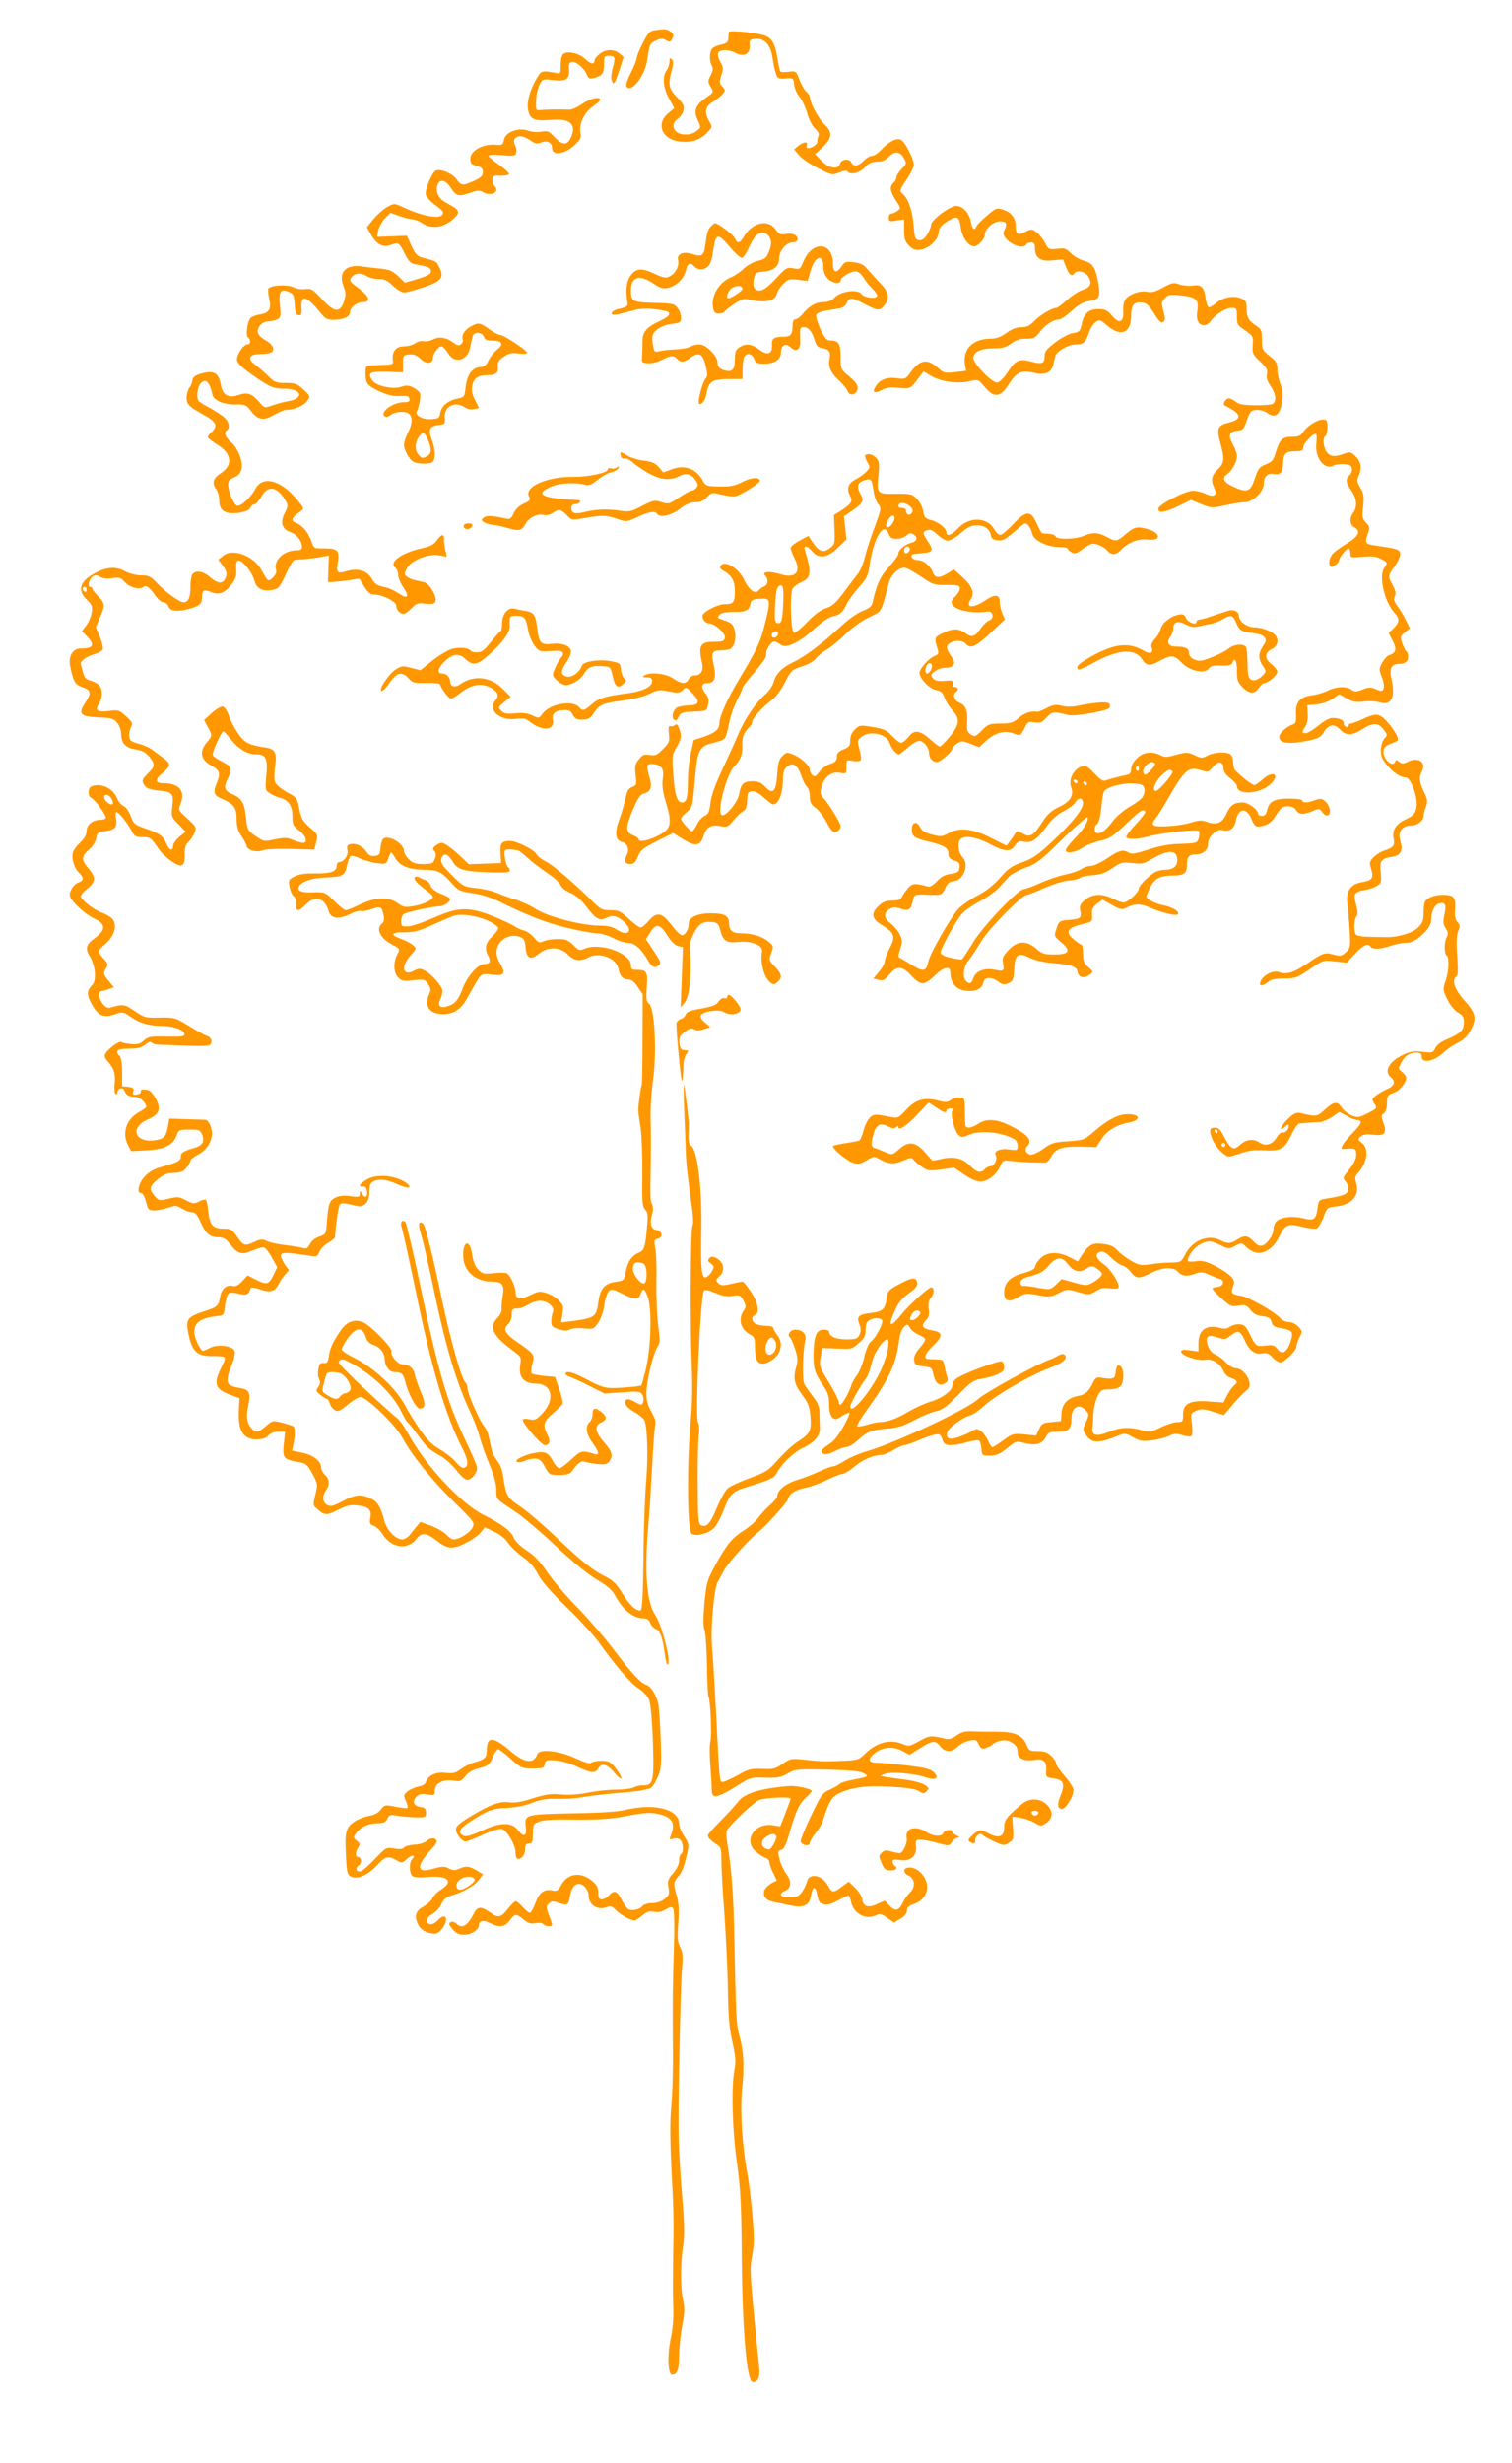
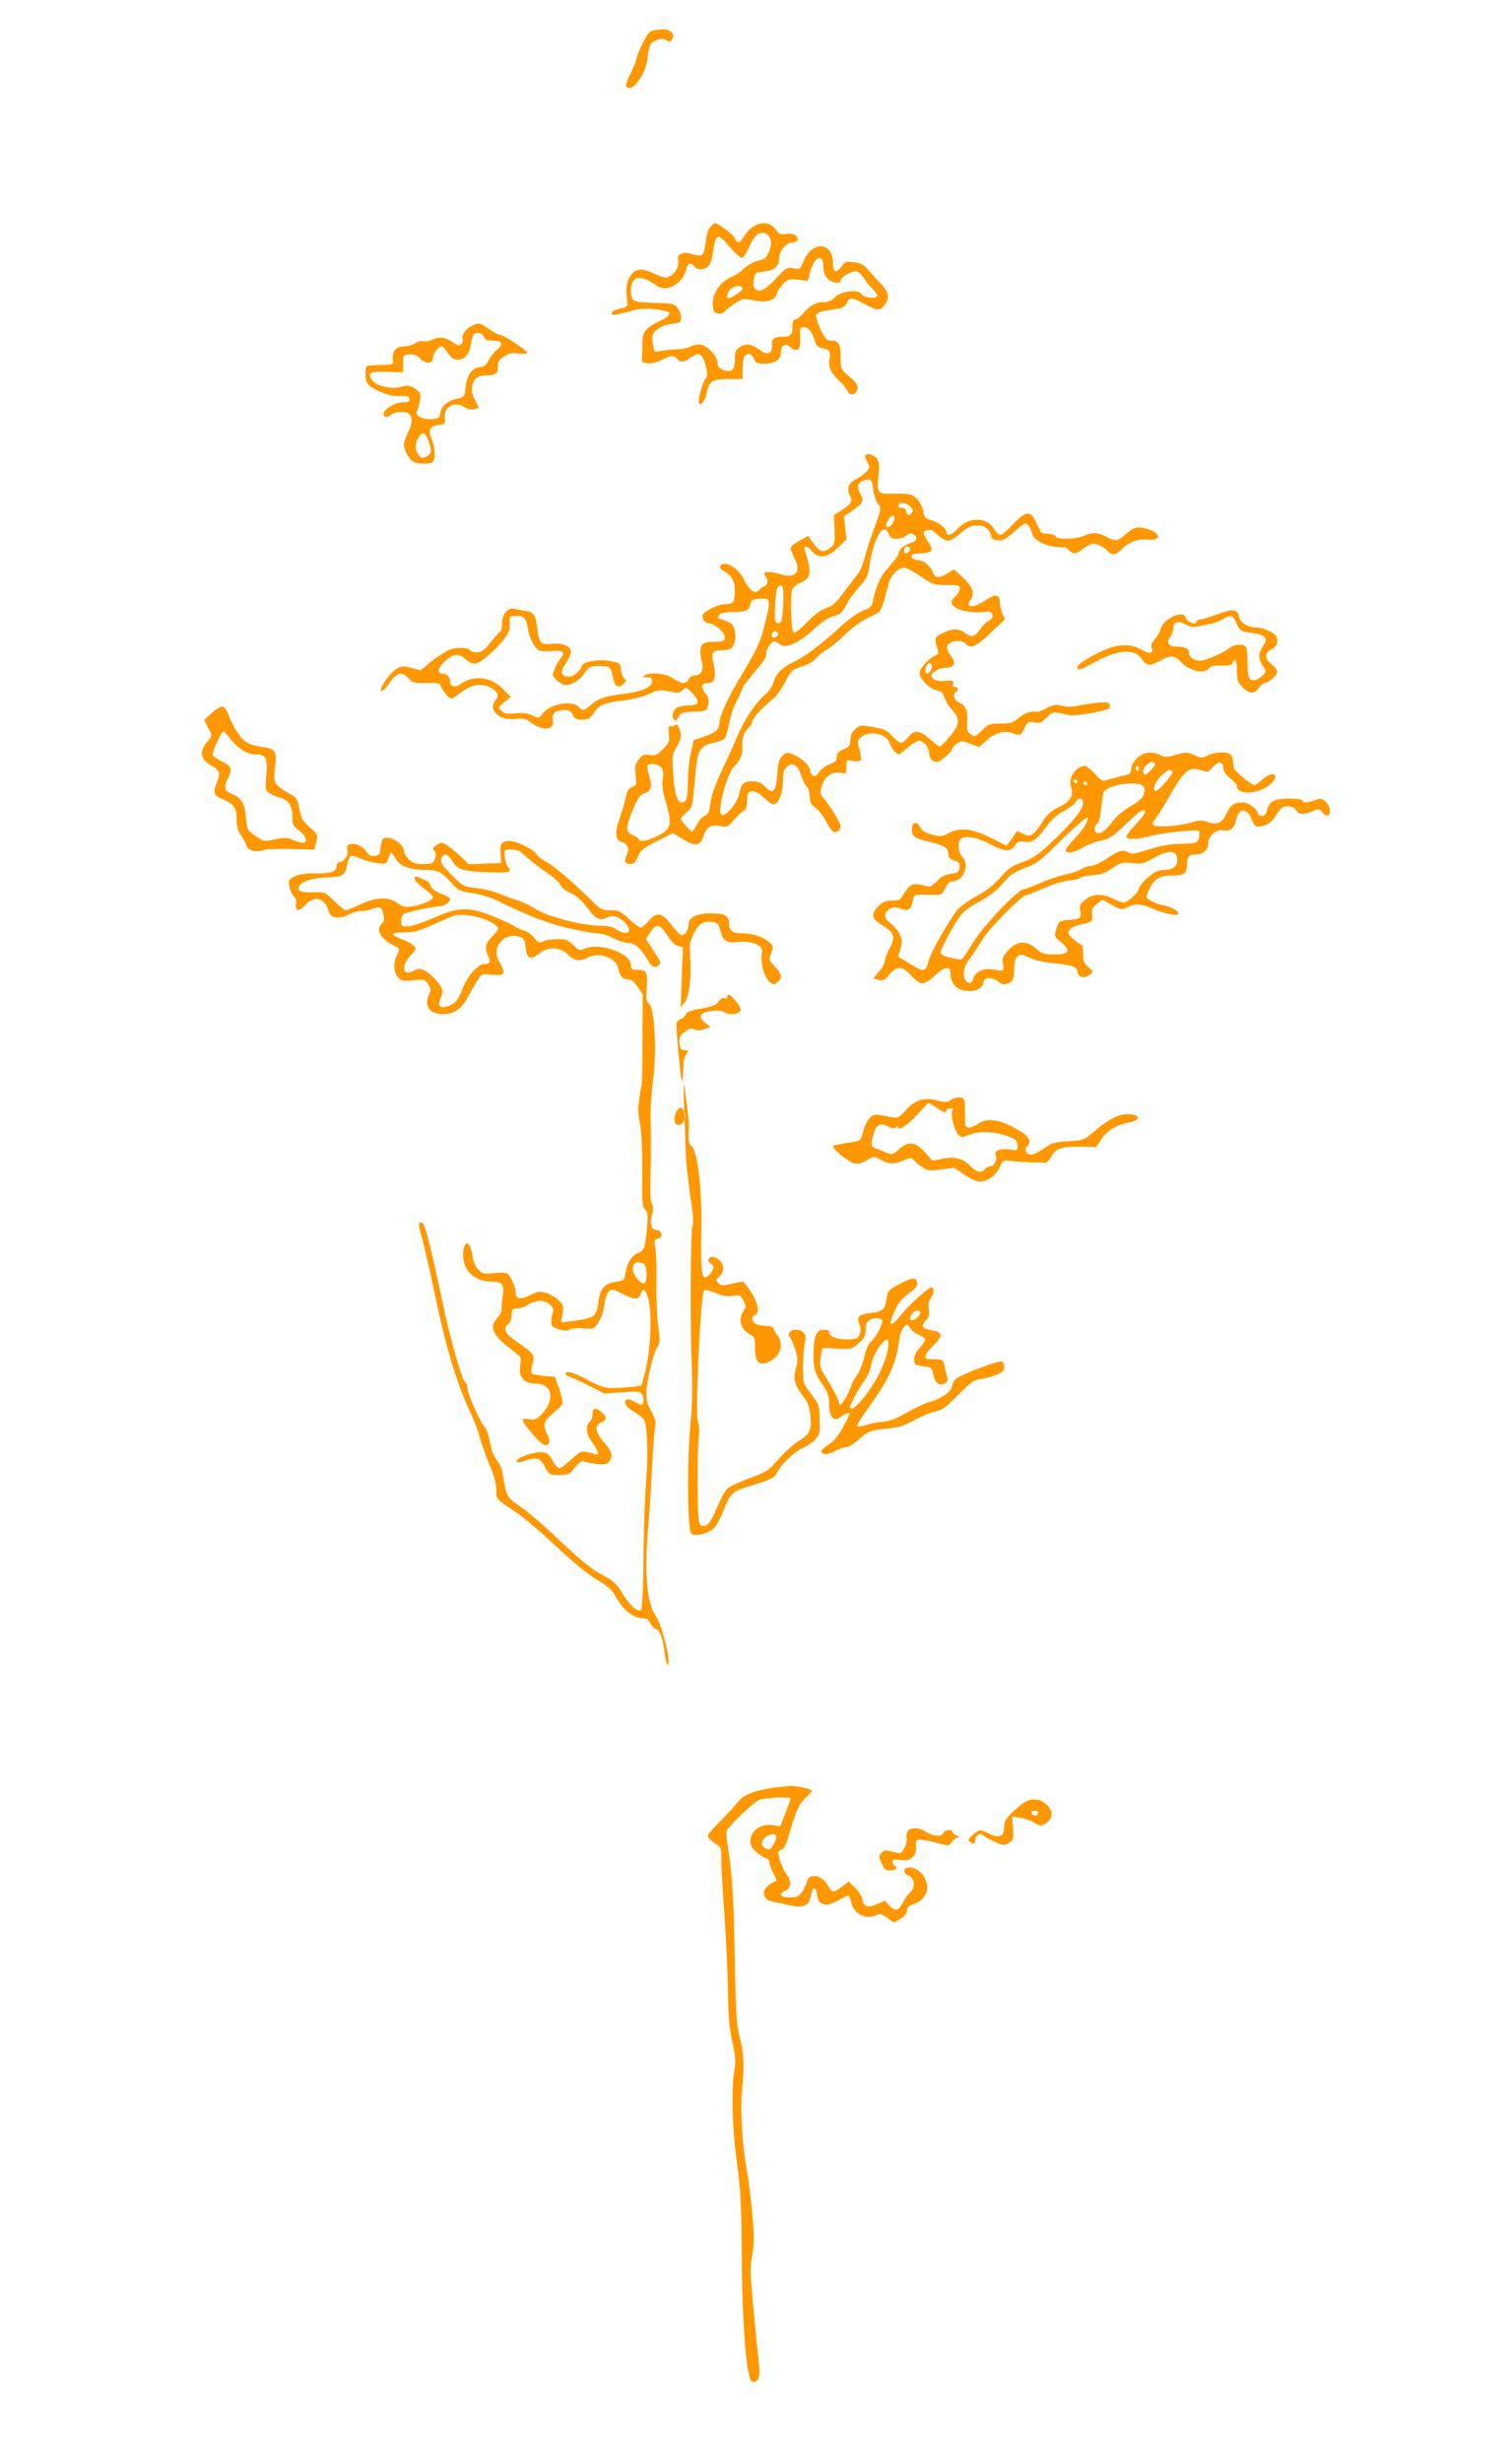
<svg xmlns="http://www.w3.org/2000/svg" version="1.0" width="786pt" height="1280pt" viewBox="0 0 786 1280" preserveAspectRatio="xMidYMid meet">
  <g transform="translate(0,1280) scale(0.1,-0.1)" fill="#ff9800" stroke="none">
    <path d="M3404 12643 c-26 -3 -35 -13 -62 -66 -18 -34 -32 -69 -32 -78 0 -9 -14 -44 -31 -78 -22 -44 -28 -66 -21 -73 29 -29 96 61 107 144 11 78 14 85 46 98 25 11 35 11 51 1 17 -10 22 -10 29 1 5 7 9 18 9 25 0 14 -32 34 -52 31 -7 0 -27 -3 -44 -5z" />
-     <path d="M3789 12634 c-1 -5 -2 -20 -3 -34 -1 -19 -8 -25 -33 -31 -18 -3 -40 -12 -48 -19 -17 -14 -20 -62 -5 -91 8 -14 6 -27 -6 -51 -15 -29 -15 -33 0 -59 17 -29 17 -29 -23 -56 -56 -39 -67 -70 -44 -117 18 -38 18 -38 -6 -57 -27 -22 -78 -24 -103 -5 -25 19 -22 51 6 69 13 9 26 28 29 44 5 23 -1 35 -34 68 -43 45 -47 65 -27 140 9 35 9 48 0 57 -9 9 -12 6 -12 -13 0 -14 -7 -34 -15 -45 -23 -31 -18 -90 13 -146 l27 -50 -32 -27 c-64 -54 -33 -134 57 -146 61 -8 108 6 145 45 29 30 29 31 12 59 -27 46 -22 76 16 100 18 11 42 29 52 41 17 19 17 21 0 40 -16 18 -17 24 -5 59 11 34 10 42 -5 69 -10 16 -15 37 -12 46 8 20 53 21 92 0 42 -22 76 -3 72 40 -2 28 1 31 30 34 46 5 79 -31 88 -94 4 -27 11 -64 17 -82 9 -30 12 -32 51 -30 41 3 42 2 45 -31 2 -19 14 -48 28 -64 13 -15 31 -54 40 -85 9 -33 26 -67 41 -80 17 -16 23 -28 17 -40 -4 -9 -6 -21 -5 -27 3 -12 -28 -35 -47 -35 -8 0 -12 6 -8 15 8 21 -17 19 -44 -3 l-22 -18 26 -31 c15 -18 60 -48 100 -68 71 -36 73 -36 109 -21 22 9 39 11 42 5 13 -20 62 -9 90 21 22 23 38 30 65 30 26 0 43 7 60 25 30 32 59 29 79 -7 15 -26 14 -29 -12 -56 -15 -15 -27 -35 -27 -44 0 -8 -7 -21 -15 -28 -22 -18 -18 -45 12 -91 26 -40 27 -42 8 -55 -10 -8 -25 -14 -32 -14 -7 0 -13 -10 -13 -21 0 -20 4 -21 40 -15 l40 6 0 -55 c0 -47 4 -60 26 -82 21 -21 32 -24 62 -20 44 7 92 55 92 92 0 17 11 32 37 50 57 38 69 34 77 -26 7 -53 40 -99 70 -99 21 0 56 39 56 62 0 30 45 68 80 68 32 0 38 -15 19 -51 -21 -40 92 -108 116 -69 3 6 15 10 26 10 14 0 19 -7 19 -30 0 -50 29 -70 92 -63 l54 5 16 -41 c16 -40 31 -51 43 -31 12 19 54 10 71 -15 23 -35 14 -58 -25 -70 -19 -5 -56 -29 -82 -52 -26 -24 -52 -43 -58 -43 -22 0 -86 -38 -115 -69 -23 -24 -38 -31 -66 -31 -25 0 -50 -10 -78 -30 -30 -22 -53 -30 -82 -30 -92 0 -146 -54 -134 -132 l6 -35 -57 -7 c-54 -6 -59 -5 -91 24 -57 50 -95 41 -148 -35 -17 -24 -23 -26 -61 -21 -51 8 -89 -5 -111 -39 -22 -34 -11 -43 29 -22 25 13 46 16 87 12 61 -7 64 -5 103 48 l28 37 42 -25 c51 -29 135 -41 197 -26 45 10 45 10 78 -29 50 -60 82 -56 127 15 41 63 65 73 134 57 55 -13 87 2 97 46 3 15 8 34 10 42 7 25 68 60 106 60 41 0 52 11 70 64 7 22 23 45 35 53 19 13 24 11 55 -16 73 -64 128 -44 128 48 0 56 15 74 57 69 18 -2 35 -14 50 -38 40 -63 47 -70 61 -62 10 7 10 18 0 55 -11 42 -10 48 7 67 18 20 26 21 85 15 79 -8 93 -22 84 -82 -7 -47 6 -73 37 -73 10 0 24 9 32 21 24 34 79 69 109 69 26 0 28 -2 28 -44 0 -41 3 -47 43 -73 40 -28 42 -31 39 -75 -3 -42 -1 -49 38 -86 35 -33 41 -45 36 -66 -4 -18 1 -36 19 -62 27 -40 32 -76 13 -92 -7 -5 -50 -9 -94 -8 -63 1 -86 5 -101 19 -11 9 -27 17 -35 17 -17 0 -35 -33 -21 -37 4 -2 23 -12 41 -23 45 -28 39 -51 -17 -65 -61 -15 -68 -30 -48 -104 24 -86 22 -108 -13 -141 -32 -30 -37 -54 -18 -95 18 -39 -1 -52 -45 -31 -19 9 -48 16 -65 16 -39 0 -176 -70 -180 -92 -5 -27 32 -23 105 13 l64 31 54 -22 c52 -21 56 -21 124 -6 38 9 84 16 101 16 43 0 100 56 100 98 0 36 22 56 52 49 31 -9 48 10 48 52 0 53 13 66 62 66 36 0 42 3 43 21 0 21 57 78 67 68 3 -2 3 -24 1 -48 -9 -74 41 -140 87 -116 12 6 38 10 58 8 29 -2 38 -8 40 -24 2 -11 -4 -27 -13 -34 -22 -18 -19 -41 10 -80 28 -38 32 -85 10 -114 -21 -28 -19 -63 5 -76 35 -19 24 -46 -32 -80 -29 -18 -63 -41 -75 -53 -22 -19 -30 -56 -17 -70 8 -8 44 15 44 29 0 15 39 64 51 64 5 0 9 -11 9 -25 0 -24 1 -24 63 -18 48 4 71 2 95 -11 37 -19 37 -19 16 -51 -27 -41 4 -173 52 -226 31 -32 30 -52 -1 -83 l-26 -26 21 -41 c22 -43 17 -62 -19 -74 -10 -3 -26 -21 -36 -39 -17 -31 -17 -36 -2 -74 16 -40 14 -72 -4 -72 -4 0 -19 5 -33 11 -19 9 -33 8 -63 -4 -33 -13 -41 -13 -58 -1 -26 19 -79 17 -123 -5 -20 -10 -57 -21 -81 -24 -63 -8 -87 -35 -84 -97 2 -40 -1 -50 -17 -55 -31 -10 -70 -45 -70 -65 0 -33 52 -39 154 -18 51 11 62 18 79 45 22 38 54 43 81 14 31 -35 63 -35 117 -1 56 36 84 36 112 -2 20 -26 20 -28 3 -47 -19 -21 -24 -79 -9 -104 31 -53 85 -97 120 -97 28 0 67 -110 56 -158 -7 -31 -16 -41 -56 -60 -51 -24 -72 -57 -62 -101 7 -34 -2 -46 -46 -60 -20 -6 -46 -23 -59 -36 -21 -22 -22 -29 -12 -62 14 -46 5 -58 -47 -67 -59 -9 -85 -47 -77 -111 3 -27 9 -91 12 -140 5 -86 4 -91 -19 -113 -23 -21 -29 -22 -66 -12 -46 12 -52 10 -143 -52 -64 -43 -101 -54 -138 -40 -37 14 -100 -25 -100 -62 0 -12 24 -5 43 12 14 12 36 17 82 17 59 0 67 3 133 48 70 48 71 48 132 41 l61 -7 43 47 c42 45 68 56 81 36 9 -15 56 -12 105 5 23 8 56 15 72 15 38 0 65 15 106 57 21 22 32 44 32 63 0 43 16 77 40 85 32 10 40 -5 29 -57 -9 -38 -7 -51 6 -72 13 -19 14 -29 6 -45 -14 -25 -14 -88 -1 -96 15 -9 12 -84 -6 -134 -14 -42 -14 -46 10 -95 15 -30 38 -58 56 -68 24 -14 30 -24 30 -51 0 -40 -17 -57 -86 -87 -33 -13 -56 -31 -63 -47 -11 -24 -15 -25 -64 -19 -41 5 -62 3 -98 -13 -76 -34 -108 -88 -69 -119 27 -22 19 -46 -21 -62 -16 -7 -41 -22 -55 -32 -23 -19 -24 -22 -9 -44 15 -23 14 -24 -35 -49 -47 -24 -52 -24 -84 -11 -19 8 -42 26 -51 40 -23 35 -40 33 -88 -10 -41 -38 -42 -38 -128 -18 -20 4 -34 -2 -62 -29 -39 -36 -54 -76 -17 -42 16 14 20 15 20 4 0 -19 -19 -38 -34 -34 -6 3 -20 -10 -31 -28 -24 -37 -56 -45 -92 -22 -30 20 -68 13 -100 -17 -30 -28 -47 -18 -78 42 -20 40 -30 50 -50 50 -29 0 -31 -15 -11 -64 15 -36 63 -86 84 -86 7 0 36 8 65 18 38 13 71 17 119 14 85 -5 107 7 142 83 15 30 32 56 39 56 69 7 85 8 108 8 14 1 43 13 64 27 l38 26 38 -21 c20 -12 44 -21 52 -21 32 0 26 -20 -17 -63 -24 -24 -49 -54 -56 -67 -11 -20 -10 -22 17 -20 49 4 53 1 53 -31 0 -22 -12 -46 -36 -76 -34 -42 -35 -45 -19 -63 9 -10 15 -29 13 -41 -3 -25 -19 -32 -103 -46 -50 -8 -50 -8 -56 -51 -8 -60 -18 -67 -75 -53 -54 14 -117 6 -139 -16 -8 -8 -15 -26 -15 -40 0 -31 -33 -79 -59 -86 -12 -3 -27 3 -38 15 -33 37 -51 41 -87 19 -40 -25 -53 -26 -95 -5 -63 31 -144 -3 -181 -77 -20 -38 -22 -39 -73 -40 -28 0 -77 -4 -107 -9 -49 -7 -60 -5 -100 18 -24 14 -56 38 -70 53 -18 21 -38 30 -77 35 -55 7 -74 -4 -114 -66 l-16 -25 -48 24 c-60 30 -119 25 -152 -14 -13 -14 -23 -32 -23 -40 0 -9 -24 -21 -60 -31 -70 -19 -100 -50 -100 -101 0 -45 23 -53 73 -24 37 21 43 22 102 11 59 -11 67 -10 108 10 43 22 46 22 101 6 56 -16 58 -16 92 4 26 17 43 20 73 15 21 -3 41 -2 45 3 10 17 -38 95 -75 121 -42 29 -50 56 -19 66 14 4 29 -4 55 -29 19 -20 46 -38 59 -42 13 -3 33 -19 45 -35 26 -35 42 -36 105 -4 61 31 116 33 141 5 21 -23 45 -25 91 -8 26 9 38 8 65 -4 19 -9 44 -19 57 -23 32 -9 24 -39 -11 -43 -35 -4 -33 -7 25 -61 44 -40 50 -42 86 -36 35 6 42 3 62 -22 15 -20 33 -29 63 -33 34 -4 42 -10 47 -30 5 -20 14 -26 50 -32 59 -10 65 -18 49 -69 -19 -57 -44 -72 -68 -40 -16 20 -24 23 -58 19 -51 -7 -56 -4 -85 57 -19 40 -29 51 -51 53 -16 2 -39 -3 -52 -12 -18 -12 -31 -13 -56 -6 -66 19 -109 -12 -109 -78 l0 -45 -45 6 c-34 5 -45 3 -45 -7 0 -20 85 -49 124 -42 38 7 81 -20 97 -61 5 -13 22 -29 39 -34 34 -12 37 -21 14 -40 -8 -7 -24 -29 -35 -50 l-19 -37 -73 5 c-100 8 -137 -10 -137 -67 0 -38 -2 -40 -30 -40 -16 0 -54 -12 -85 -27 -51 -25 -58 -26 -100 -15 -66 18 -113 15 -173 -10 -61 -25 -90 -17 -83 23 2 13 4 47 5 74 1 28 11 67 21 88 17 34 22 37 61 37 25 0 49 6 58 16 20 20 21 88 1 104 -16 14 -21 6 -27 -40 -3 -26 -15 -29 -78 -19 -19 3 -27 -2 -38 -26 -22 -46 -40 -62 -77 -69 -54 -10 -83 -40 -87 -89 l-3 -42 -50 -5 c-45 -4 -51 -8 -64 -38 l-15 -32 -60 6 c-58 5 -63 4 -110 -30 -27 -20 -53 -36 -58 -36 -4 0 -14 15 -22 34 -8 18 -24 40 -36 49 -20 14 -25 14 -53 -3 -18 -10 -49 -23 -70 -30 -44 -14 -63 -4 -52 29 7 23 83 78 122 87 14 4 46 27 72 51 53 51 246 162 340 195 65 24 94 49 76 67 -7 7 -19 5 -35 -4 -14 -8 -34 -18 -45 -21 -64 -22 -336 -172 -370 -204 -55 -53 -434 -230 -580 -272 -38 -11 -90 -33 -114 -49 -25 -16 -52 -29 -60 -29 -9 0 -41 -12 -71 -26 -30 -14 -83 -35 -117 -45 -60 -19 -103 -54 -103 -85 0 -7 -17 -27 -38 -46 -21 -18 -48 -48 -61 -66 -12 -18 -47 -48 -76 -66 -61 -40 -86 -70 -148 -182 -41 -76 -45 -89 -55 -194 -7 -78 -7 -121 0 -139 6 -14 11 -96 13 -182 1 -86 5 -161 8 -166 10 -16 18 -197 10 -231 -5 -18 -5 -77 0 -130 4 -53 7 -109 7 -123 -1 -51 29 -44 149 32 51 32 59 34 128 31 64 -2 81 1 116 21 41 24 47 24 205 21 116 -3 171 -8 190 -18 31 -17 27 -19 -60 -36 -32 -6 -60 -15 -63 -20 -3 -5 -25 -18 -49 -29 -40 -17 -47 -26 -100 -137 -31 -65 -55 -125 -54 -133 4 -21 48 -28 48 -8 0 8 13 31 30 52 16 20 32 46 36 58 30 99 47 128 82 146 66 33 147 44 276 36 81 -5 127 -12 143 -23 22 -14 26 -14 40 0 14 15 13 18 -11 33 -14 10 -61 22 -104 27 -42 6 -88 12 -102 15 l-25 5 25 10 c32 12 156 2 212 -18 52 -18 73 -5 42 27 -17 16 -45 23 -140 35 -65 7 -136 14 -157 14 -45 0 -48 21 -7 52 41 30 93 34 139 10 l39 -21 54 34 c64 41 80 43 106 10 25 -32 59 -32 91 -1 15 14 42 27 62 31 31 6 36 4 47 -20 10 -21 17 -25 35 -19 12 3 29 12 37 19 24 21 66 28 92 14 29 -15 38 -28 38 -56 0 -31 34 -46 85 -39 50 8 67 -6 63 -55 -2 -27 1 -34 17 -37 52 -8 64 -13 70 -31 3 -11 -1 -36 -10 -56 -21 -51 -19 -75 5 -75 21 0 60 64 60 99 0 11 -20 43 -45 71 -25 28 -45 57 -45 66 0 8 -11 26 -25 39 -18 19 -35 25 -69 25 -43 0 -47 2 -60 34 -21 50 -62 67 -154 67 -42 0 -99 0 -127 2 -39 1 -57 -3 -83 -22 -24 -17 -40 -21 -60 -16 -73 18 -81 17 -134 -13 -49 -27 -55 -28 -83 -16 -65 29 -139 10 -198 -49 -32 -32 -39 -34 -113 -37 -111 -4 -110 -4 -196 5 -76 8 -79 7 -120 -21 -37 -26 -49 -29 -106 -26 -58 2 -71 -1 -127 -33 -35 -19 -70 -35 -78 -35 -17 0 -16 -7 -36 385 -7 127 -15 271 -20 320 -8 92 11 303 30 335 5 8 20 35 33 60 20 38 126 156 176 197 42 33 148 151 154 169 10 33 37 51 94 63 29 6 79 24 112 41 33 16 68 30 77 30 10 0 40 18 66 40 46 37 98 59 142 60 11 0 38 12 60 25 22 14 47 25 56 25 9 0 41 11 70 24 30 13 68 26 85 30 29 6 33 4 42 -23 9 -26 16 -31 45 -31 18 0 57 7 86 16 30 8 57 12 62 7 4 -4 9 -24 11 -43 3 -34 4 -35 45 -34 33 0 52 9 88 38 45 37 47 38 91 27 58 -15 91 -5 110 30 13 26 20 29 64 29 56 0 70 15 70 72 0 57 40 77 75 38 17 -19 17 -21 0 -60 -17 -37 -17 -41 -1 -65 31 -47 64 -48 173 -4 29 12 36 11 73 -10 36 -20 50 -22 97 -16 31 4 71 14 89 23 27 13 40 13 70 4 21 -6 42 -9 47 -5 5 3 7 30 3 63 -7 56 -6 57 23 69 24 11 39 10 86 -5 l57 -18 29 34 c32 40 69 79 94 99 33 27 -14 111 -62 111 -13 0 -34 13 -49 29 -14 16 -39 35 -54 41 -19 8 -33 24 -41 47 -16 48 -2 60 50 43 36 -12 42 -11 67 9 39 31 52 26 74 -23 23 -54 53 -77 92 -69 22 4 34 0 53 -21 13 -14 31 -26 41 -26 21 0 84 63 84 84 0 10 7 31 16 48 15 29 14 31 -7 54 -13 14 -34 24 -49 24 -15 0 -35 9 -45 20 -31 35 -168 112 -208 117 -45 7 -50 13 -37 49 9 23 7 31 -12 52 -13 13 -50 38 -82 54 -46 23 -67 29 -96 24 -20 -3 -40 -3 -43 0 -12 12 24 65 56 84 41 25 60 25 112 -1 40 -20 44 -20 73 -5 39 20 34 21 66 -9 54 -50 125 -25 166 60 30 62 47 69 119 50 33 -8 66 -12 75 -9 8 3 24 29 35 57 19 52 19 52 70 58 80 10 119 57 101 120 -8 27 -6 37 9 53 49 55 59 127 20 157 -23 19 -23 20 -5 34 13 10 33 12 67 8 58 -7 70 9 49 65 -11 31 -10 37 4 47 10 8 16 27 16 53 0 37 3 42 34 53 32 11 66 53 66 79 0 6 -10 20 -21 29 -21 16 -21 19 -5 49 19 36 43 52 80 52 19 0 26 -5 26 -19 0 -40 61 -29 115 20 17 16 50 39 75 51 33 18 51 36 68 70 29 59 24 82 -39 153 -49 56 -64 104 -38 121 8 5 9 37 4 106 -5 70 -3 108 5 129 11 25 10 32 -4 48 -11 12 -15 31 -12 62 5 64 -6 79 -60 79 -45 0 -82 -13 -96 -34 -4 -6 -8 -33 -8 -59 0 -40 -5 -54 -28 -77 -29 -29 -111 -53 -175 -50 -17 0 -57 1 -87 2 -30 0 -58 6 -62 12 -12 17 -9 81 3 93 8 8 8 25 -2 63 -15 58 -11 65 51 76 19 3 46 13 59 21 21 14 23 20 18 68 -6 62 2 73 57 82 47 7 61 32 46 79 -16 48 6 84 54 84 33 0 66 25 66 50 0 8 5 29 12 47 10 29 9 39 -10 78 -24 50 -27 77 -11 106 25 47 -16 77 -70 52 -26 -13 -33 -13 -48 -2 -13 11 -17 11 -20 2 -13 -37 -68 16 -61 58 2 15 14 26 35 33 17 6 34 14 38 18 10 9 -18 58 -58 101 -39 42 -54 43 -133 6 -22 -10 -46 -19 -52 -19 -7 0 -12 -5 -12 -11 0 -6 -6 -9 -12 -6 -7 2 -13 10 -13 18 0 17 -21 27 -56 28 -17 1 -44 -14 -75 -39 -27 -22 -57 -40 -66 -40 -22 0 -22 4 -3 34 10 14 15 40 13 67 l-3 44 50 5 c30 3 63 15 83 29 l34 24 39 -23 c32 -17 49 -21 87 -16 26 4 62 2 81 -3 66 -20 87 24 62 132 -10 42 5 67 39 67 33 0 50 12 50 35 0 13 -4 26 -9 30 -5 3 -15 22 -22 42 -11 34 -10 38 14 57 l26 21 -20 40 c-10 22 -30 55 -44 74 -19 26 -22 37 -15 52 8 14 5 28 -10 56 -26 49 -26 52 11 102 17 24 29 52 27 64 -3 23 -10 25 -135 43 -46 7 -49 13 -32 63 10 28 9 35 -10 55 -20 21 -21 30 -15 84 5 52 3 67 -14 96 -19 32 -20 39 -8 67 17 39 10 72 -20 100 -22 21 -28 22 -57 11 -49 -18 -74 -15 -91 10 -18 25 -21 74 -6 83 6 3 10 24 10 46 0 34 -3 39 -22 39 -30 0 -83 -33 -104 -65 -13 -20 -24 -25 -60 -25 -49 0 -63 -15 -84 -86 -10 -35 -19 -45 -50 -57 -33 -13 -40 -22 -57 -73 -23 -69 -39 -76 -108 -45 -54 24 -66 46 -36 67 26 18 51 65 51 95 0 12 -10 38 -21 59 -27 47 -20 68 23 72 29 3 34 8 47 48 8 25 19 48 25 52 18 13 61 9 82 -7 44 -33 69 -11 80 67 4 29 1 56 -10 82 -9 21 -16 56 -16 76 0 33 -6 43 -40 70 -38 30 -40 35 -40 85 0 44 -4 55 -24 68 -45 30 -56 48 -56 92 0 38 -3 44 -30 55 -39 16 -92 6 -130 -26 -16 -14 -34 -23 -38 -20 -5 3 -12 24 -15 46 -7 58 -23 73 -66 66 -20 -3 -51 0 -69 6 -30 11 -39 10 -86 -16 -40 -22 -60 -27 -83 -22 -35 8 -90 -11 -112 -38 -9 -11 -14 -35 -12 -62 3 -60 -21 -70 -59 -24 -22 26 -34 33 -67 34 -52 1 -80 -23 -90 -78 -8 -37 -12 -41 -45 -47 -21 -3 -61 -24 -92 -48 -45 -34 -56 -47 -56 -71 0 -39 -12 -44 -70 -29 -63 16 -81 8 -123 -56 -18 -29 -41 -51 -53 -53 -25 -4 -124 97 -124 127 0 32 38 51 104 51 48 0 65 5 92 25 24 18 45 25 78 25 40 0 48 4 72 36 28 37 71 64 100 64 9 0 38 20 64 44 33 31 59 46 88 51 57 9 63 20 52 88 -14 86 -29 110 -75 122 -22 6 -53 23 -68 39 -25 25 -34 28 -72 23 -43 -4 -45 -3 -63 31 -10 20 -30 44 -44 55 -24 18 -27 18 -57 3 -39 -21 -51 -14 -51 27 0 43 -22 73 -65 87 -33 11 -37 10 -84 -30 -27 -23 -52 -48 -55 -56 -10 -25 -23 -15 -29 22 -8 47 -42 84 -77 84 -33 0 -130 -74 -130 -98 0 -10 -9 -32 -20 -50 -15 -24 -27 -32 -43 -30 -20 3 -23 10 -28 79 -6 75 -28 137 -55 160 -20 16 -18 23 21 80 19 28 35 60 35 72 0 34 -48 125 -70 132 -24 8 -62 -13 -102 -56 -15 -16 -35 -29 -46 -29 -10 0 -29 -11 -42 -25 -26 -28 -55 -33 -64 -10 -8 23 -53 19 -59 -5 -9 -33 -57 -26 -96 14 l-34 35 36 33 c53 51 57 79 14 120 -32 30 -77 114 -77 143 0 6 -8 20 -19 29 -10 9 -27 38 -36 63 -17 45 -18 45 -56 40 -22 -3 -41 -2 -43 2 -3 4 -10 36 -15 70 -13 80 -31 108 -78 120 -58 15 -173 24 -174 15z m2541 -5714 c0 -5 -2 -10 -4 -10 -3 0 -8 5 -11 10 -3 6 -1 10 4 10 6 0 11 -4 11 -10z m40 -70 c0 -5 -4 -10 -10 -10 -5 0 -10 5 -10 10 0 6 5 10 10 10 6 0 10 -4 10 -10z m-819 -619 c27 -37 62 -47 92 -26 28 20 40 19 68 -4 20 -16 22 -21 9 -36 -7 -9 -27 -23 -43 -32 -27 -14 -36 -14 -94 2 l-64 18 -29 -28 c-30 -28 -30 -28 -94 -17 -36 7 -71 11 -78 10 -7 -2 -13 6 -13 17 0 16 12 23 57 35 45 12 65 24 89 53 38 46 70 49 100 8z" />
-     <path d="M3116 12519 c-14 -11 -26 -27 -26 -35 0 -21 -21 -17 -50 11 -29 28 -86 41 -110 26 -10 -7 -15 -27 -15 -58 0 -38 -3 -47 -15 -44 -8 2 -31 6 -51 9 -32 3 -38 0 -56 -30 -39 -64 -57 -131 -47 -173 11 -47 32 -55 121 -48 96 9 132 -24 101 -91 -18 -42 -44 -42 -83 -1 -31 34 -38 37 -70 31 -20 -4 -50 -2 -69 5 -50 18 -119 -7 -126 -47 -5 -27 -8 -29 -50 -26 -64 3 -125 -32 -125 -73 0 -24 5 -30 33 -37 25 -7 32 -14 32 -33 0 -19 -10 -28 -46 -45 -60 -26 -66 -26 -92 10 -22 29 -81 54 -106 44 -20 -8 -59 -102 -52 -127 3 -12 27 -37 52 -55 38 -28 43 -36 33 -49 -20 -23 -113 -4 -217 46 -30 14 -35 14 -68 -4 -20 -11 -52 -39 -72 -63 l-35 -43 21 -37 c29 -52 62 -70 103 -55 40 15 44 13 74 -47 22 -43 30 -50 62 -55 63 -11 73 -16 73 -35 0 -14 -16 -23 -67 -39 l-68 -20 -35 34 c-29 27 -45 34 -90 39 -30 3 -76 8 -101 12 -83 11 -122 -33 -93 -104 12 -32 13 -44 2 -78 -20 -62 -49 -59 -114 11 -48 52 -56 57 -86 53 -19 -3 -47 1 -64 10 -33 15 -118 10 -129 -8 -3 -5 -1 -28 4 -51 13 -55 1 -75 -47 -83 -22 -3 -44 -12 -50 -19 -17 -20 -26 -93 -13 -101 16 -10 14 -36 -3 -36 -21 0 -58 -56 -54 -82 2 -15 29 -41 78 -75 94 -66 110 -73 170 -73 90 0 103 -51 17 -65 -23 -4 -60 -14 -82 -22 -39 -14 -40 -14 -65 15 -39 46 -64 55 -105 41 -56 -21 -88 -4 -97 51 -10 55 -30 72 -78 64 -48 -9 -70 -22 -70 -42 0 -9 -7 -26 -15 -36 -8 -11 -15 -35 -15 -52 0 -36 10 -46 98 -95 57 -32 65 -54 32 -84 -11 -10 -20 -22 -20 -27 0 -4 23 -22 50 -39 75 -46 82 -106 18 -148 -41 -26 -48 -52 -23 -85 8 -11 15 -37 15 -58 0 -53 31 -72 100 -63 34 5 54 13 61 26 5 10 15 19 23 19 7 0 22 18 35 40 32 58 79 53 120 -13 20 -33 20 -34 2 -71 -26 -50 -16 -86 28 -101 33 -11 60 -45 61 -77 0 -13 -8 -18 -30 -18 -65 0 -120 -53 -105 -101 4 -11 -2 -26 -16 -40 -24 -24 -26 -23 -60 39 -41 74 -149 115 -199 74 l-25 -20 24 -33 c19 -26 22 -37 15 -58 -13 -37 -39 -37 -80 -2 -36 32 -72 39 -92 19 -7 -7 -12 -37 -12 -68 0 -55 -11 -80 -36 -80 -20 0 -95 54 -137 99 -34 36 -44 41 -83 41 -25 0 -60 9 -81 20 -50 27 -93 25 -153 -5 -85 -43 -101 -91 -49 -141 26 -25 30 -34 26 -65 -3 -20 -15 -51 -28 -68 l-23 -31 27 -28 c42 -44 32 -62 -34 -62 -40 0 -63 -37 -55 -87 15 -81 26 -101 62 -113 47 -16 51 -31 18 -80 -40 -60 -28 -74 69 -78 68 -3 78 -6 97 -29 11 -14 20 -40 20 -57 0 -48 23 -73 74 -80 33 -5 52 -15 71 -37 32 -39 32 -51 -5 -87 -34 -34 -35 -41 -17 -66 9 -13 31 -20 68 -24 75 -6 83 -15 75 -81 -6 -53 -6 -56 31 -94 l38 -39 -33 -27 c-17 -15 -32 -35 -32 -44 0 -30 -19 -28 -33 5 -18 44 -36 57 -110 82 -57 20 -63 25 -78 66 -9 24 -25 47 -36 51 -11 4 -26 21 -33 38 -22 55 -84 84 -134 65 -20 -8 -21 -53 -1 -61 17 -6 75 -85 75 -102 0 -6 -12 -11 -28 -11 -40 0 -72 -26 -72 -59 0 -18 -11 -38 -31 -57 -17 -16 -35 -39 -39 -51 -11 -28 5 -85 30 -108 26 -23 25 -42 0 -50 -28 -9 -53 -50 -46 -73 10 -30 78 -93 127 -116 60 -28 60 -58 2 -101 -47 -34 -52 -53 -24 -99 27 -45 33 -123 11 -144 -27 -27 -30 -48 -10 -87 39 -76 66 -88 136 -63 30 10 37 9 72 -15 48 -34 92 -47 157 -48 63 0 119 -19 123 -41 3 -14 -8 -16 -91 -15 -86 2 -97 0 -119 -20 -19 -18 -33 -22 -66 -19 -23 3 -46 7 -52 11 -11 7 -69 -36 -83 -62 -6 -10 -2 -22 11 -36 34 -38 43 -65 38 -117 -3 -27 0 -52 5 -55 5 -4 9 0 9 8 0 22 30 30 37 9 9 -23 23 -32 55 -32 24 0 58 -30 58 -52 0 -4 -18 -17 -40 -29 -64 -36 -87 -108 -54 -171 l16 -30 82 4 c92 5 137 28 155 80 9 26 13 28 66 28 51 0 56 -2 66 -27 13 -35 2 -55 -37 -67 -62 -18 -74 -26 -74 -46 0 -22 -16 -31 -101 -54 -41 -12 -65 -26 -88 -51 -32 -37 -42 -85 -17 -85 8 0 18 -19 25 -45 10 -42 14 -45 44 -45 17 0 50 7 72 14 36 13 43 13 71 -5 17 -10 41 -19 53 -19 16 0 27 -13 45 -54 26 -59 48 -76 95 -76 22 0 37 -9 60 -39 39 -49 57 -53 115 -29 25 11 52 18 59 15 8 -3 27 -27 41 -54 l27 -48 -20 -42 c-24 -49 -35 -51 -93 -22 l-41 21 -28 -30 c-19 -20 -35 -29 -48 -25 -33 9 -60 -14 -67 -57 -8 -47 -13 -52 -84 -75 -78 -25 -92 -40 -85 -90 18 -114 44 -143 127 -142 31 1 60 -2 65 -6 4 -4 0 -22 -10 -40 -49 -95 -43 -123 34 -153 l54 -20 -3 -54 c-7 -113 20 -160 92 -160 30 0 48 6 61 20 11 13 31 20 53 20 l34 0 -7 -64 c-7 -73 -1 -81 78 -94 38 -7 45 -13 71 -61 28 -52 28 -55 15 -109 -13 -54 -13 -55 15 -78 34 -30 45 -30 108 2 40 20 61 25 95 21 59 -6 76 -22 68 -64 -5 -29 -3 -34 18 -42 14 -5 34 -25 46 -44 44 -72 129 -84 175 -25 28 37 53 34 111 -12 53 -42 83 -43 158 -2 27 14 58 37 68 51 l19 24 49 -23 c31 -14 58 -36 73 -59 13 -19 46 -51 74 -71 36 -25 60 -51 80 -90 20 -38 67 -92 152 -175 68 -65 144 -149 169 -185 83 -117 164 -211 205 -236 22 -14 45 -39 52 -57 8 -20 16 -104 20 -217 7 -207 2 -229 -52 -228 -15 1 -37 -4 -49 -11 -12 -6 -52 -11 -90 -11 -37 0 -104 -7 -148 -16 -51 -10 -102 -13 -140 -9 -49 5 -76 1 -145 -20 -58 -19 -95 -25 -121 -21 -48 8 -103 -12 -201 -72 -60 -36 -78 -52 -78 -69 0 -24 32 -63 51 -63 6 0 47 16 90 36 50 22 87 33 99 29 27 -9 70 -84 70 -123 0 -20 5 -32 13 -32 21 0 37 22 37 52 0 21 5 28 20 28 17 0 20 7 20 51 0 47 2 51 33 63 22 9 80 12 187 10 117 -1 179 3 255 17 117 22 144 23 197 7 57 -17 69 -49 43 -112 -7 -15 -5 -17 14 -11 13 4 28 2 36 -5 17 -14 20 -66 5 -75 -6 -3 -10 -19 -10 -35 0 -18 -12 -42 -31 -65 -27 -30 -30 -40 -24 -74 6 -34 3 -41 -21 -60 -16 -13 -41 -21 -64 -21 -21 0 -43 -6 -49 -14 -17 -21 -61 -29 -78 -15 -8 7 -23 30 -34 51 -22 43 -38 47 -64 18 -10 -11 -26 -20 -37 -20 -14 0 -18 8 -18 34 0 26 -7 41 -30 60 -62 52 -131 42 -165 -24 -13 -25 -20 -29 -44 -24 -43 9 -68 -11 -88 -66 -10 -28 -23 -50 -29 -50 -6 0 -23 14 -37 30 -15 17 -31 30 -36 30 -5 0 -24 -18 -41 -40 -35 -45 -50 -48 -88 -21 -51 36 -69 35 -88 -1 -34 -67 -61 -83 -93 -54 -10 9 -22 12 -29 7 -11 -6 -8 -15 11 -37 18 -21 33 -28 60 -28 37 0 77 26 77 51 0 22 26 26 59 9 46 -25 77 -20 101 14 26 36 34 37 72 5 24 -20 37 -24 63 -19 19 3 35 1 39 -5 8 -12 46 -15 46 -4 0 4 -7 27 -17 51 -15 40 -15 44 0 60 15 14 22 14 52 3 43 -15 51 -11 58 35 7 42 23 64 47 64 24 0 50 -32 50 -61 0 -47 44 -77 90 -61 24 9 31 7 50 -13 22 -24 78 -55 98 -55 6 0 24 12 41 26 24 20 37 24 61 19 20 -4 39 -1 60 12 27 15 32 16 40 3 5 -9 7 -95 3 -205 -6 -200 -7 -263 -5 -545 1 -96 -3 -217 -8 -270 -9 -89 -7 -208 7 -460 3 -58 5 -152 4 -210 -4 -257 -4 -310 -1 -385 2 -51 -3 -109 -14 -160 -18 -87 -14 -185 8 -185 26 0 36 26 36 94 0 39 7 111 16 159 13 69 14 97 5 132 -14 56 -14 196 0 285 8 53 7 113 -5 257 -9 103 -17 240 -18 303 -4 154 9 797 18 886 5 57 3 79 -10 105 -14 28 -16 50 -10 125 5 70 3 103 -10 148 -17 58 -16 67 15 101 16 18 32 66 46 138 4 20 -2 38 -21 65 -14 21 -26 50 -26 65 0 75 -126 108 -277 72 -41 -10 -136 -16 -277 -18 -244 -5 -251 -7 -243 -69 7 -50 -10 -58 -40 -19 -34 44 -92 43 -192 -4 -56 -25 -79 -31 -93 -24 -30 16 -20 37 36 73 93 60 116 68 190 71 45 2 93 11 131 26 46 18 77 23 135 21 41 -1 102 3 135 10 33 6 105 14 160 19 125 10 176 18 193 32 7 5 21 30 32 54 17 39 19 61 15 186 -3 78 -8 160 -11 182 -8 50 -38 102 -65 110 -30 10 -77 61 -172 187 -47 62 -132 160 -189 218 -57 58 -125 139 -153 180 -36 54 -66 85 -106 112 -34 22 -61 49 -69 68 -14 34 -63 71 -159 119 -116 59 -300 256 -387 417 -21 38 -47 76 -59 84 -19 13 -174 155 -223 203 -85 85 -87 86 -76 97 9 9 21 7 45 -6 118 -60 228 -164 274 -258 15 -30 30 -56 34 -58 4 -2 27 -30 51 -63 50 -68 57 -75 120 -111 25 -14 62 -48 83 -75 22 -29 45 -49 57 -49 21 0 50 35 50 62 0 10 -27 73 -59 140 -98 204 -144 363 -241 828 -34 162 -67 301 -72 308 -17 20 -30 -1 -19 -30 5 -15 37 -159 71 -322 85 -414 154 -647 245 -826 29 -57 32 -88 9 -97 -10 -4 -25 6 -45 30 -16 19 -53 48 -82 65 -40 23 -66 48 -104 103 -28 41 -60 92 -71 114 -47 94 -158 200 -269 258 -35 17 -65 37 -67 43 -2 5 11 31 30 57 43 60 77 64 94 13 8 -26 20 -38 44 -46 31 -10 56 -43 56 -75 0 -34 24 -65 49 -65 36 0 48 -10 56 -45 16 -66 57 -145 77 -145 30 0 32 27 5 88 -13 31 -28 72 -31 90 -8 34 -31 52 -65 52 -24 0 -64 48 -56 68 6 17 -111 137 -149 151 -44 18 -84 3 -115 -43 -43 -63 -54 -88 -61 -131 -5 -34 -9 -40 -27 -38 -18 2 -23 -4 -28 -31 -4 -19 -2 -43 4 -53 7 -15 6 -25 -5 -41 -13 -19 -12 -22 12 -41 15 -12 30 -21 34 -21 4 0 10 -10 14 -22 3 -13 14 -28 25 -35 17 -11 26 -7 68 27 26 22 56 40 67 40 32 0 182 -145 216 -209 50 -92 151 -219 269 -335 110 -108 110 -109 96 -136 -14 -26 -68 -60 -97 -60 -8 0 -25 11 -38 25 -13 14 -48 34 -79 46 l-56 20 -20 -24 c-11 -13 -28 -34 -37 -46 -10 -11 -27 -21 -37 -21 -33 0 -80 48 -92 93 -20 77 -36 103 -72 120 -50 24 -79 21 -146 -14 -49 -26 -62 -29 -80 -20 -25 14 -27 49 -6 77 20 27 18 58 -5 79 -11 10 -20 26 -20 35 0 36 -39 68 -96 80 l-56 12 8 36 c8 42 9 81 0 89 -3 3 -29 12 -57 19 -51 13 -52 13 -86 -16 -39 -35 -54 -37 -76 -12 -24 26 -29 63 -17 116 14 65 7 84 -38 92 -81 14 -85 26 -44 130 12 34 16 57 10 67 -13 24 -89 32 -126 13 -17 -9 -34 -16 -37 -16 -13 0 -45 68 -45 96 0 54 33 76 130 86 22 3 26 9 30 56 3 29 12 57 19 61 7 5 31 4 53 -2 40 -10 49 -6 61 28 2 6 16 5 39 -2 59 -22 85 -17 104 20 9 17 25 42 36 54 l20 22 -21 29 c-11 17 -21 38 -21 47 0 18 28 18 152 -1 34 -6 39 -3 48 20 5 15 26 36 45 47 19 12 35 24 36 27 7 92 19 166 27 174 7 7 26 6 61 -3 46 -11 52 -11 71 6 14 13 20 31 20 61 0 33 5 46 19 54 31 16 72 12 128 -15 49 -22 79 -21 50 4 -53 43 -159 54 -213 20 -37 -23 -44 -38 -16 -35 12 1 18 -7 20 -26 4 -31 -12 -37 -27 -10 -10 16 -10 16 -11 -2 0 -17 -5 -18 -50 -12 -36 5 -58 2 -79 -9 -30 -15 -35 -30 -44 -155 -2 -30 -7 -36 -37 -46 -21 -7 -40 -22 -48 -38 -12 -23 -18 -27 -40 -21 -15 4 -56 11 -92 15 -36 4 -77 13 -93 21 -23 11 -33 10 -63 -4 -50 -24 -59 -22 -91 26 -26 38 -33 42 -71 42 -55 0 -72 19 -79 89 -3 31 -9 59 -13 61 -5 3 -20 -1 -35 -9 -25 -13 -32 -12 -67 6 -36 19 -45 20 -91 9 -51 -12 -52 -11 -75 16 -29 36 -25 49 21 87 29 23 49 31 82 31 35 1 48 7 65 27 11 14 20 31 20 37 0 6 18 20 40 31 42 22 71 65 72 109 1 32 -18 71 -35 72 -7 0 -51 2 -99 3 l-88 3 -6 -36 c-10 -55 -20 -68 -60 -75 -109 -21 -146 62 -47 106 62 27 72 54 42 110 -18 32 -31 44 -52 46 -18 2 -27 -1 -25 -10 2 -7 -8 -14 -21 -16 -20 -3 -23 0 -18 17 4 16 -1 20 -27 23 l-31 3 0 72 c0 44 -5 77 -13 85 -27 27 -13 38 47 38 45 0 65 5 86 21 18 15 29 18 34 11 3 -6 22 -11 41 -11 19 -1 80 -3 135 -5 55 -2 108 -2 118 1 24 6 21 40 -5 49 -12 3 -54 27 -95 52 -72 44 -75 45 -152 44 -75 -2 -81 0 -131 34 -53 36 -60 37 -126 18 -16 -4 -27 2 -43 24 -20 28 -20 62 -1 62 5 0 21 5 35 10 l27 10 -26 31 c-29 35 -31 42 -14 69 10 16 9 23 -8 42 -38 42 -38 48 4 83 45 39 61 90 40 125 -7 11 -33 28 -58 37 -45 16 -110 68 -110 87 0 6 16 24 35 39 43 34 44 59 5 104 -38 43 -38 65 3 98 19 17 34 40 37 59 5 28 9 32 48 37 51 7 62 20 55 66 -3 18 -2 33 2 33 12 0 54 -52 76 -92 17 -34 23 -38 59 -38 41 0 46 -4 83 -59 28 -43 101 -96 121 -88 12 5 16 20 16 55 0 35 5 54 19 66 11 10 25 31 32 47 12 29 10 32 -34 73 -53 48 -51 43 -36 85 22 63 -13 101 -92 101 -43 0 -45 19 -5 52 43 35 45 51 10 75 -14 10 -39 29 -56 42 -17 14 -51 30 -77 36 -38 10 -47 16 -49 38 -2 14 2 36 9 48 10 20 8 26 -26 57 -35 32 -40 34 -90 27 -60 -7 -74 3 -51 37 21 30 20 81 -1 100 -10 8 -30 18 -45 22 -21 5 -30 15 -37 44 -6 20 -11 40 -11 44 0 15 33 38 69 48 22 6 42 17 45 26 3 8 -4 38 -15 65 l-21 49 21 49 c28 65 27 77 -9 113 -16 16 -30 34 -30 39 0 5 -5 9 -11 9 -16 0 -6 42 13 54 13 8 23 8 39 -2 13 -8 35 -11 62 -7 37 6 45 3 64 -18 24 -29 78 -44 97 -28 15 13 33 0 65 -46 12 -18 31 -33 41 -33 10 0 21 -9 25 -19 8 -27 43 -32 104 -16 55 14 71 27 71 57 0 41 9 47 45 32 44 -18 73 -7 109 40 22 29 27 45 24 78 -2 26 1 43 9 45 19 7 72 -57 84 -100 12 -46 42 -62 94 -53 34 7 39 13 71 82 18 41 39 75 46 75 7 1 29 2 48 3 19 2 56 6 82 11 l48 8 -3 -69 -2 -69 30 1 c17 1 53 5 82 9 l51 8 26 -42 c20 -32 33 -41 54 -41 42 -1 112 -36 112 -58 0 -21 18 -42 38 -42 8 0 26 13 41 29 24 26 32 28 73 24 36 -4 46 -2 52 12 9 25 -33 95 -61 100 -13 3 -33 7 -45 10 -13 2 -31 10 -41 17 -16 12 -17 16 -2 44 20 42 113 79 170 68 l38 -7 -8 34 c-4 19 -8 44 -7 57 0 30 -12 28 -37 -6 -15 -22 -34 -32 -78 -41 -107 -24 -173 -72 -138 -101 8 -7 15 -24 15 -38 0 -14 12 -43 26 -63 34 -50 24 -65 -23 -33 -20 13 -48 27 -62 30 -54 12 -60 16 -80 49 -23 40 -73 54 -129 37 -46 -15 -55 -8 -47 39 12 67 2 79 -65 79 -58 0 -59 0 -70 34 -15 45 -47 85 -76 96 -36 14 -32 28 20 64 19 13 17 16 -28 69 -82 95 -172 115 -208 47 -24 -45 -75 -92 -95 -88 -16 3 -44 68 -47 108 -1 19 6 28 31 39 24 11 34 23 39 46 7 41 -20 108 -57 139 -29 25 -37 50 -19 61 18 11 10 45 -15 67 -14 12 -52 36 -83 53 -54 29 -57 32 -56 67 1 40 18 68 40 68 15 0 29 -26 38 -70 7 -32 60 -54 128 -52 42 1 49 -3 73 -34 36 -47 65 -52 119 -20 25 14 53 26 63 26 42 0 94 22 110 47 17 25 16 26 -20 59 -32 30 -43 34 -92 34 -51 0 -59 3 -93 38 -21 20 -51 46 -67 58 -40 28 -29 54 24 54 22 0 46 3 55 6 29 11 18 42 -24 66 -27 16 -40 30 -40 45 0 29 26 53 56 53 14 0 34 5 46 11 18 10 19 17 13 75 -7 71 4 87 50 66 20 -9 24 -19 27 -64 2 -40 7 -54 20 -56 14 -3 17 4 15 40 -3 72 27 62 106 -36 19 -23 31 -28 64 -28 52 1 83 17 83 42 0 23 36 50 67 50 48 0 33 33 -42 87 -25 18 -28 25 -19 40 15 24 50 28 79 9 13 -9 42 -16 63 -16 31 0 46 -7 75 -35 20 -19 45 -35 57 -35 11 0 57 12 101 27 93 30 110 52 83 104 -16 32 -17 32 -80 48 -35 9 -43 17 -65 63 l-24 53 -77 -3 -78 -3 6 33 c4 18 19 46 35 63 l29 29 47 -17 c27 -9 57 -17 68 -17 11 0 34 -9 50 -20 50 -33 115 -23 167 27 32 31 26 43 -33 74 -44 22 -62 49 -57 87 5 43 42 42 70 -2 30 -46 41 -49 99 -29 40 15 53 15 69 5 41 -25 92 0 61 31 -6 6 -11 21 -11 33 0 20 5 23 41 21 23 -1 43 3 45 8 2 6 -21 27 -51 48 -30 21 -55 42 -55 48 0 5 28 7 68 3 59 -6 70 -4 75 10 4 10 2 26 -4 38 -25 47 22 68 74 31 28 -20 38 -22 62 -13 31 12 55 -1 55 -30 0 -41 66 -32 117 16 31 29 35 38 30 68 -7 45 22 104 68 135 19 13 35 27 35 32 0 20 -54 7 -95 -22 -24 -17 -54 -30 -67 -29 -37 2 -121 1 -148 -2 -24 -3 -25 -1 -23 49 1 29 9 66 18 83 15 29 17 30 70 24 68 -8 87 5 83 55 -2 28 1 36 15 39 22 4 65 -33 78 -67 8 -19 14 -22 37 -16 42 10 52 24 52 71 0 40 2 44 24 44 34 0 36 -7 21 -65 -9 -35 -10 -56 -2 -70 8 -16 14 -8 35 55 l24 74 -22 18 c-29 24 -71 23 -104 -3z m-2666 -2785 c0 -8 -4 -12 -10 -9 -5 3 -10 10 -10 16 0 5 5 9 10 9 6 0 10 -7 10 -16z m130 -1085 c7 -11 9 -24 5 -27 -9 -9 -40 13 -43 32 -5 23 25 20 38 -5z m1187 -2985 c31 -9 68 -72 52 -90 -6 -8 -17 -14 -24 -14 -7 0 -18 -7 -25 -15 -16 -20 -29 -19 -67 4 -34 21 -33 14 -7 109 4 13 35 16 71 6z" />
    <path d="M3696 11624 c-16 -16 -21 -31 -30 -98 -7 -55 -18 -62 -64 -47 -50 17 -85 2 -77 -32 7 -29 -14 -69 -44 -83 -19 -10 -32 -8 -75 12 -71 33 -99 31 -128 -8 -22 -32 -27 -74 -16 -143 2 -16 -5 -21 -39 -29 -25 -5 -43 -15 -43 -23 0 -14 12 -13 108 13 49 14 97 13 170 -2 36 -7 25 -28 -28 -52 -69 -32 -91 -57 -90 -107 0 -22 -1 -56 -2 -75 -3 -33 -1 -35 29 -38 18 -2 49 6 72 17 48 25 64 26 81 6 17 -20 36 -19 69 6 44 32 64 22 79 -40 11 -45 11 -56 -1 -70 -16 -18 -42 -119 -33 -128 11 -12 34 18 39 53 10 61 30 74 114 74 l73 0 0 43 c0 23 3 52 6 65 9 30 42 29 54 -3 8 -21 16 -25 53 -25 55 0 87 22 87 61 0 36 24 48 50 24 31 -28 52 -12 50 37 -3 64 -2 68 19 68 24 0 43 -24 56 -69 8 -27 17 -37 35 -39 38 -6 50 -20 43 -53 -9 -44 4 -75 47 -115 22 -20 42 -45 46 -56 9 -29 48 -20 52 12 2 19 -8 34 -43 63 -45 38 -45 39 -45 100 0 69 -10 87 -50 87 -22 0 -31 9 -55 59 -15 33 -25 66 -22 75 3 8 22 17 41 20 20 4 52 8 71 12 25 3 39 12 47 30 14 31 24 30 93 -6 70 -37 78 -37 105 -3 26 34 20 66 -21 108 -17 17 -44 47 -62 68 -27 32 -41 40 -79 44 -41 5 -48 3 -63 -21 -26 -39 -45 -33 -45 14 0 115 -109 121 -154 10 -16 -39 -17 -41 -52 -34 -34 6 -38 3 -92 -55 -57 -61 -88 -75 -110 -48 -6 7 -8 27 -3 47 6 32 10 35 45 38 58 5 86 27 86 69 0 39 37 83 69 83 28 0 37 21 16 37 -12 8 -31 11 -51 7 -27 -5 -34 -1 -53 25 -38 53 -118 36 -161 -34 -25 -41 -36 -44 -51 -12 -9 19 -86 77 -102 77 -3 0 -13 -7 -21 -16z m306 -60 c9 -20 9 -34 -3 -67 -14 -37 -21 -43 -58 -52 -24 -6 -57 -24 -75 -41 -17 -17 -45 -36 -62 -43 -66 -26 -110 -99 -97 -162 4 -22 11 -29 29 -29 12 0 25 4 29 9 3 6 26 24 51 41 45 30 47 30 103 19 65 -14 113 1 120 36 2 11 16 33 32 49 26 26 32 28 78 22 l49 -6 16 54 c23 77 66 90 66 19 0 -24 8 -45 22 -60 23 -25 68 -31 68 -10 0 16 51 47 78 47 12 0 29 -13 41 -33 11 -18 31 -43 45 -56 14 -14 26 -30 26 -37 0 -20 -67 -12 -83 9 -19 26 -107 14 -138 -19 -16 -17 -34 -24 -59 -24 -39 0 -72 -19 -108 -62 -13 -16 -30 -28 -38 -28 -9 0 -14 -11 -14 -29 0 -50 -9 -61 -49 -61 -48 0 -61 -10 -58 -44 3 -46 -24 -55 -66 -23 -40 31 -72 34 -105 11 -18 -12 -22 -25 -22 -64 0 -55 -17 -68 -64 -51 -19 8 -26 18 -26 37 0 35 -59 94 -95 94 -14 0 -36 -5 -48 -12 -12 -7 -47 -13 -77 -14 -30 -1 -67 -5 -82 -9 -25 -7 -27 -4 -33 28 -4 19 -5 43 -3 52 5 28 52 57 102 62 42 5 46 8 46 33 0 15 -8 38 -19 51 -16 21 -28 23 -121 25 -114 4 -120 7 -120 66 0 72 46 84 122 31 29 -20 45 -24 70 -19 43 8 86 51 94 93 7 35 24 42 44 18 17 -20 53 -19 73 3 9 10 19 38 22 62 15 111 23 114 90 35 26 -30 53 -55 61 -55 7 0 22 21 34 47 11 26 28 55 37 65 24 27 61 23 75 -8z m-142 -265 c0 -10 -59 -49 -73 -49 -18 0 0 45 22 56 25 13 51 9 51 -7z" />
    <path d="M2448 11104 c-32 -17 -50 -46 -43 -67 3 -7 0 -19 -8 -25 -11 -10 -19 -8 -38 6 -36 28 -75 35 -108 18 -15 -8 -37 -12 -49 -9 -11 3 -31 -2 -44 -11 -12 -9 -39 -16 -59 -16 -40 0 -62 -26 -57 -70 3 -27 10 -25 -119 -29 -20 -1 -23 -6 -23 -44 0 -51 12 -65 85 -96 33 -15 65 -21 95 -19 36 2 45 0 48 -14 3 -14 -3 -18 -28 -18 -55 0 -125 -49 -102 -72 7 -7 17 -6 33 6 28 19 80 21 97 4 18 -18 15 -54 -8 -98 -11 -22 -20 -49 -20 -60 0 -29 27 -77 49 -90 22 -11 71 -13 95 -4 21 8 21 66 0 121 -20 51 -10 70 39 75 29 3 32 6 29 35 -6 60 51 91 103 57 16 -10 34 -14 50 -10 l25 6 -21 42 c-15 29 -19 50 -14 74 7 38 29 54 77 54 45 0 60 12 56 45 -2 23 4 33 30 51 28 19 42 22 78 17 25 -3 44 -2 44 4 0 12 -122 93 -142 93 -8 0 -34 14 -56 30 -47 34 -56 35 -94 14z m67 -54 c5 -15 15 -20 45 -20 51 0 60 -18 25 -46 -16 -13 -36 -38 -45 -56 -12 -26 -22 -34 -47 -36 -40 -4 -66 -41 -73 -107 -5 -48 -6 -49 -45 -57 -48 -10 -83 -41 -87 -77 -3 -23 -8 -26 -47 -29 -44 -3 -87 20 -74 41 11 18 22 79 16 94 -3 7 -19 21 -35 29 -23 12 -36 13 -62 4 -47 -15 -132 4 -152 35 -25 38 -10 46 79 43 l82 -3 0 45 c0 43 1 45 32 48 24 2 39 -3 59 -23 28 -28 64 -27 64 3 0 23 28 62 45 62 7 0 22 -16 34 -35 34 -59 104 -39 116 33 4 20 9 45 12 55 6 24 50 22 58 -3z m-290 -536 c20 -49 19 -71 -4 -84 -25 -13 -27 -13 -45 6 -20 20 -20 63 0 92 21 31 31 28 49 -14z" />
-     <path d="M3227 10431 c3 -12 11 -17 20 -14 8 3 26 -6 41 -19 15 -14 52 -39 83 -57 63 -35 113 -40 160 -15 36 18 64 11 85 -22 13 -19 14 -27 4 -39 -7 -8 -18 -15 -25 -15 -7 0 -37 -16 -66 -36 -51 -34 -55 -35 -91 -23 -35 11 -42 10 -100 -20 -55 -29 -68 -32 -108 -26 -67 11 -129 9 -183 -4 -56 -15 -77 -10 -77 19 0 13 7 20 19 20 25 0 38 20 14 21 -187 10 -227 30 -140 69 43 20 128 25 177 11 20 -6 34 -1 67 26 23 18 55 36 72 39 16 4 32 13 36 22 4 12 3 12 -9 3 -7 -6 -21 -9 -30 -5 -9 3 -16 1 -16 -5 0 -18 -101 -40 -180 -39 -135 2 -257 -52 -230 -102 9 -17 6 -22 -27 -37 -24 -11 -44 -30 -53 -51 -13 -27 -19 -32 -40 -27 -71 16 -101 17 -115 5 -14 -11 -14 -14 2 -25 10 -6 31 -12 47 -13 16 -1 51 -9 78 -17 57 -16 70 -13 89 21 17 33 62 56 93 48 16 -4 34 0 48 10 31 22 45 20 74 -11 25 -27 25 -27 95 -15 91 16 112 15 168 -5 46 -16 48 -16 105 10 62 29 91 33 101 17 14 -22 72 -10 118 25 33 25 56 35 82 35 26 0 43 7 60 26 23 25 27 26 69 15 25 -6 57 -11 71 -11 25 0 135 67 135 82 0 20 -45 17 -90 -6 -40 -21 -61 -25 -120 -24 -66 1 -72 3 -85 27 -33 64 -94 88 -161 63 l-46 -17 -23 27 c-18 21 -36 29 -77 34 -29 3 -67 15 -84 25 -39 24 -43 24 -37 0z" />
    <path d="M4498 10434 c-4 -3 1 -18 10 -34 16 -27 15 -30 -3 -50 -11 -12 -37 -31 -57 -41 -40 -21 -49 -50 -27 -90 13 -24 1 -41 -51 -74 l-35 -22 3 -74 c3 -62 1 -77 -15 -90 -42 -37 -64 -30 -104 31 l-17 25 -46 -25 c-25 -13 -46 -30 -46 -38 0 -7 9 -31 20 -53 38 -73 5 -108 -77 -82 -54 17 -96 12 -75 -9 18 -18 14 -48 -5 -55 -10 -4 -23 -13 -29 -21 -17 -23 -51 2 -76 55 -21 45 -67 83 -100 83 -25 0 -33 -21 -12 -33 48 -27 64 -55 64 -110 0 -58 -7 -67 -56 -67 -31 0 -103 -36 -111 -56 -7 -18 14 -44 35 -44 28 0 83 -50 80 -73 -3 -19 -9 -22 -56 -22 -71 0 -83 -20 -63 -108 10 -42 -5 -67 -39 -67 -11 0 -24 -9 -30 -20 -14 -27 -38 -25 -82 5 -39 26 -118 34 -148 15 -12 -8 -9 -10 13 -10 20 0 27 -5 27 -19 0 -30 -47 -53 -129 -64 -115 -15 -148 -25 -185 -57 -38 -34 -48 -36 -65 -16 -33 40 -152 19 -190 -32 -19 -26 -19 -26 -54 -10 -25 12 -50 15 -89 11 -44 -4 -58 -2 -72 13 -18 17 -17 19 15 45 l34 28 -41 41 c-63 64 -152 74 -222 24 -27 -19 -52 -12 -52 14 0 23 -19 42 -42 42 -27 0 -22 28 11 60 43 43 76 48 110 16 39 -38 63 -33 128 26 71 64 105 113 103 147 -3 47 -1 51 34 51 41 0 51 -12 60 -67 8 -52 40 -109 66 -116 10 -2 38 -2 63 0 50 6 68 -8 43 -35 -8 -10 -22 -35 -31 -55 -15 -36 -15 -38 9 -62 14 -14 35 -25 46 -25 33 0 77 27 97 60 20 34 42 43 98 38 38 -3 39 -4 50 -52 11 -55 27 -66 55 -41 17 15 18 20 5 29 -7 6 -15 27 -17 46 -3 32 -6 35 -47 43 -63 13 -149 0 -156 -22 -11 -34 -52 -64 -79 -57 -33 8 -33 30 0 77 14 21 24 46 22 56 -5 28 -47 43 -98 37 -57 -7 -68 4 -77 77 -8 73 -16 86 -60 94 -21 3 -48 9 -60 12 -33 7 -63 -29 -63 -76 0 -22 -4 -41 -9 -43 -5 -1 -27 -27 -50 -55 -33 -42 -47 -53 -71 -53 -16 0 -31 4 -34 9 -9 15 -56 19 -96 9 -21 -6 -67 -33 -101 -60 l-63 -51 -48 12 c-43 12 -51 11 -81 -8 -28 -17 -77 -84 -77 -105 0 -17 19 -1 48 39 37 52 62 57 97 19 21 -23 30 -25 91 -23 37 1 69 -2 71 -7 10 -28 45 -74 57 -74 8 0 27 11 43 24 58 48 112 59 162 33 38 -19 48 -42 28 -65 -45 -49 19 -109 103 -98 38 5 52 3 73 -14 66 -52 132 -47 121 9 -7 34 15 51 64 51 21 0 32 -7 40 -25 9 -19 19 -25 44 -25 39 0 47 6 71 43 23 35 46 44 149 57 48 6 104 20 133 34 45 22 55 23 102 13 46 -9 55 -9 72 7 18 17 20 16 50 -16 43 -46 37 -63 -22 -64 -26 -1 -54 -7 -61 -13 -20 -17 -26 -49 -12 -61 10 -7 16 -3 24 15 10 22 18 24 79 27 67 3 67 3 74 36 5 24 2 39 -12 56 -28 36 -24 56 10 56 36 0 46 30 31 96 -14 63 -8 74 37 74 21 0 43 4 50 8 22 14 32 58 22 97 -10 35 -14 38 -78 60 -11 4 -11 8 -1 20 9 10 32 15 75 15 64 0 80 8 87 45 2 16 12 21 46 23 61 5 62 0 21 -158 -17 -67 -41 -117 -118 -245 -68 -112 -111 -207 -111 -243 0 -31 -23 -51 -79 -70 l-55 -18 -14 -65 c-9 -35 -16 -102 -16 -149 -1 -88 -7 -110 -31 -110 -25 0 -38 41 -45 145 -7 94 -6 102 16 141 27 45 29 60 14 100 -8 20 -14 24 -22 16 -6 -6 -16 -8 -23 -6 -9 4 -11 -6 -8 -39 5 -40 2 -47 -31 -80 -30 -31 -40 -35 -69 -30 -29 4 -37 1 -56 -23 -20 -25 -22 -37 -17 -82 6 -49 5 -53 -18 -62 -19 -7 -27 -20 -35 -62 -7 -29 -21 -79 -33 -110 -24 -67 -19 -105 16 -114 27 -6 40 -38 25 -65 -16 -31 -11 -49 16 -49 20 0 28 8 41 38 13 34 26 44 99 81 l84 42 50 -31 c67 -42 92 -37 109 18 15 46 39 59 93 48 22 -4 34 -1 47 14 39 45 50 55 67 66 13 7 18 23 19 55 1 38 4 44 24 47 15 2 36 -8 62 -32 22 -20 43 -36 48 -36 30 1 52 55 52 131 0 33 6 51 19 63 31 28 57 12 76 -44 9 -27 23 -54 31 -60 7 -7 14 -29 14 -49 0 -30 6 -42 30 -59 16 -13 41 -44 55 -71 13 -27 30 -51 38 -54 17 -6 37 11 37 30 0 16 -62 117 -91 148 -16 18 -17 27 -8 57 14 51 52 80 96 72 33 -6 33 -6 33 31 0 37 0 37 34 31 19 -4 37 -2 40 3 4 5 1 31 -6 56 -12 45 -12 48 11 66 43 35 132 15 146 -33 8 -26 34 -58 47 -58 4 0 25 16 47 35 21 19 48 35 59 35 24 0 52 -35 52 -65 0 -25 18 -45 40 -45 18 0 80 54 80 69 0 6 11 18 25 27 23 15 28 15 70 -1 l45 -18 38 35 c43 39 96 54 136 38 40 -15 43 -13 62 26 16 33 20 36 52 30 30 -4 39 -1 63 26 30 31 33 32 113 12 16 -4 69 1 122 11 79 15 94 21 94 36 0 16 -8 19 -42 19 -24 -1 -71 -7 -106 -14 -45 -10 -74 -11 -101 -4 -32 8 -45 6 -79 -11 -23 -12 -45 -21 -49 -20 -33 6 -67 -6 -96 -31 -31 -26 -42 -30 -96 -30 -57 0 -64 -3 -97 -36 -33 -33 -37 -34 -57 -21 -19 13 -22 23 -19 65 4 59 -9 89 -44 102 -24 10 -33 43 -14 55 15 10 12 25 -6 25 -10 0 -13 6 -10 18 5 15 0 17 -42 14 -36 -3 -52 1 -62 13 -13 15 -12 20 9 36 13 11 39 19 57 19 39 0 55 22 36 49 -33 45 -37 63 -17 77 25 18 69 18 85 -1 24 -29 54 -16 129 56 l75 70 -14 32 c-7 18 -13 44 -13 59 0 40 -24 42 -75 8 -64 -43 -105 -40 -76 5 22 33 9 68 -42 115 l-45 41 -33 -20 c-44 -27 -64 -26 -76 3 -13 36 -50 66 -82 66 -28 0 -42 28 -15 31 6 1 27 3 46 5 49 4 55 16 26 58 -30 45 -31 53 -4 61 15 5 29 -1 53 -24 18 -17 42 -31 53 -31 12 0 43 18 68 40 36 31 54 40 84 40 40 0 66 -20 73 -55 2 -14 12 -21 35 -23 25 -3 41 6 82 42 29 25 55 46 60 46 13 0 29 -23 37 -54 8 -35 78 -69 142 -69 23 0 42 -4 42 -8 0 -5 9 -13 20 -19 16 -9 27 -6 53 13 17 13 40 27 50 30 20 7 66 -13 86 -37 18 -22 44 -20 67 5 35 39 93 62 140 55 69 -9 72 32 5 53 -58 17 -74 14 -118 -24 -48 -41 -51 -41 -100 -15 -45 24 -72 25 -120 5 -43 -18 -140 -20 -145 -3 -3 7 -18 13 -34 14 -16 1 -32 2 -36 3 -4 0 -17 24 -29 51 -30 69 -55 68 -123 -5 -28 -30 -58 -55 -66 -55 -8 0 -23 14 -32 30 -36 63 -129 66 -186 6 -34 -37 -62 -47 -62 -23 0 21 -42 55 -80 64 -30 8 -36 14 -41 47 -3 21 -18 49 -33 64 -25 25 -32 27 -111 26 -97 -1 -98 -1 -88 103 5 52 3 67 -12 83 -17 19 -45 26 -57 14z m36 -146 c3 -13 7 -38 10 -57 4 -19 14 -43 23 -53 15 -17 14 -24 -20 -116 -20 -53 -43 -124 -51 -157 -8 -32 -24 -71 -35 -85 -11 -14 -44 -57 -73 -96 -42 -57 -61 -74 -93 -84 -26 -8 -60 -32 -98 -72 -31 -33 -63 -58 -70 -56 -16 6 -22 200 -7 228 6 11 26 26 45 34 51 22 55 49 20 164 -10 30 9 29 37 -3 35 -41 81 -34 134 19 l44 43 -6 60 -7 60 46 31 c53 37 59 50 41 83 -20 35 -17 58 9 69 35 14 46 12 51 -12z m203 -126 c9 -11 10 -19 2 -29 -13 -15 -29 -8 -29 13 0 8 -9 14 -20 14 -20 0 -26 11 -13 23 10 10 46 -2 60 -21z m-87 -53 c0 -19 -21 -49 -34 -49 -12 0 -12 6 -3 30 11 28 37 42 37 19z m-30 -84 c7 -19 17 -25 41 -25 18 0 41 8 51 17 15 13 23 15 36 6 26 -16 20 -36 -12 -44 -34 -9 -66 -37 -66 -57 0 -8 -22 -38 -48 -67 -46 -50 -66 -94 -86 -186 -4 -20 -17 -30 -52 -44 -27 -10 -74 -44 -113 -80 -89 -84 -190 -160 -245 -185 -61 -29 -92 -60 -104 -104 -6 -20 -24 -47 -40 -61 -49 -41 -108 -127 -142 -205 -17 -41 -56 -127 -86 -191 -37 -79 -57 -135 -61 -172 -5 -45 -10 -57 -29 -66 -13 -6 -32 -26 -41 -46 -9 -19 -21 -35 -25 -35 -11 0 -57 52 -58 65 0 6 13 21 30 35 30 25 30 28 42 163 13 162 22 179 97 197 28 6 54 17 59 23 5 7 15 41 22 77 6 36 25 90 41 120 16 30 29 60 29 65 0 6 27 41 60 79 33 38 61 77 62 85 0 9 2 21 2 26 1 6 9 21 18 34 17 23 26 23 59 -1 27 -19 97 15 170 82 37 35 77 62 94 66 40 7 57 22 76 64 9 19 38 59 63 87 41 46 49 61 56 113 21 146 74 234 100 165z m110 -79 c0 -8 -7 -16 -15 -20 -10 -4 -15 1 -15 14 0 11 7 20 15 20 8 0 15 -6 15 -14z m56 -141 c62 -43 69 -45 135 -45 60 0 69 -2 69 -18 0 -10 -11 -29 -25 -42 -18 -17 -22 -27 -15 -41 17 -31 105 -49 185 -37 28 4 34 -38 7 -46 -11 -4 -30 -22 -43 -41 -31 -45 -47 -50 -81 -25 -35 26 -68 25 -119 -1 -43 -21 -43 -23 -24 -86 6 -18 2 -25 -17 -32 -29 -11 -78 -66 -78 -87 0 -30 51 -83 86 -90 26 -5 35 -13 44 -40 6 -18 25 -47 41 -65 41 -44 38 -74 -13 -136 -24 -29 -47 -52 -52 -52 -5 -1 -26 15 -47 34 -57 51 -86 55 -116 16 -13 -17 -31 -31 -39 -31 -7 0 -28 16 -46 35 -28 31 -43 37 -101 47 -65 11 -69 10 -92 -12 -17 -16 -25 -34 -25 -57 0 -28 -5 -35 -35 -47 -27 -11 -35 -21 -35 -40 0 -19 -8 -27 -35 -36 -19 -6 -44 -25 -56 -41 -17 -24 -24 -27 -35 -18 -8 6 -14 19 -14 28 0 22 -46 64 -88 81 -31 12 -35 11 -55 -9 -18 -17 -23 -37 -27 -99 -6 -88 -23 -103 -65 -58 -18 19 -34 26 -63 26 -46 0 -61 -14 -69 -64 -7 -46 -76 -127 -93 -110 -23 23 29 216 69 254 30 29 42 61 40 103 -3 44 9 75 35 97 9 7 16 20 16 29 0 18 57 80 108 118 16 12 45 52 63 88 32 62 37 66 86 81 33 10 61 26 75 43 13 16 38 36 55 45 18 9 59 43 92 75 35 35 87 73 126 92 72 35 62 18 106 181 10 40 50 78 80 78 10 0 48 -20 85 -45z m-714 -131 c-4 -98 -9 -116 -30 -112 -15 3 -16 15 -13 88 3 84 13 114 35 107 7 -2 10 -32 8 -83z m-28 -163 c3 -5 -1 -14 -8 -20 -16 -13 -32 2 -21 19 8 12 22 13 29 1z m795 -193 c-5 -10 -14 -18 -19 -18 -14 0 -12 34 2 48 17 17 30 -6 17 -30z m-1404 -504 c13 -13 15 -27 10 -63 -4 -32 0 -65 14 -111 37 -123 32 -148 -41 -184 -52 -26 -98 -34 -98 -17 0 5 -13 14 -30 21 -39 16 -39 39 1 135 25 58 38 77 56 81 37 10 45 35 28 90 -8 26 -12 51 -9 56 9 14 52 9 69 -8z" />
-     <path d="M2410 10065 c0 -8 9 -15 19 -15 10 0 21 7 25 15 4 11 -1 15 -19 15 -16 0 -25 -6 -25 -15z" />
    <path d="M6320 9605 c-36 -13 -73 -24 -82 -24 -10 -1 -18 -6 -18 -12 0 -20 -45 -4 -55 19 -8 19 -15 22 -38 18 -42 -8 -86 -44 -93 -74 -4 -15 -17 -39 -31 -53 -14 -16 -21 -32 -17 -42 12 -31 -6 -39 -42 -18 -51 30 -103 36 -165 17 -65 -19 -179 -84 -179 -103 0 -20 13 -16 85 23 127 70 213 76 251 19 23 -36 42 -38 91 -10 60 33 78 32 116 -9 41 -43 120 -60 141 -30 10 14 25 17 65 15 39 -1 53 2 57 14 13 32 24 13 24 -41 0 -48 4 -59 29 -85 36 -36 63 -37 85 -4 9 14 21 25 27 25 21 0 69 41 69 59 0 9 -14 27 -31 40 -37 28 -36 60 4 79 27 13 36 44 19 68 -14 21 -71 44 -110 44 -41 0 -82 31 -82 62 0 16 -21 29 -43 27 -7 -1 -41 -12 -77 -24z m105 -39 c18 -43 28 -49 89 -56 56 -6 79 -28 58 -57 -34 -49 -34 -77 0 -125 10 -14 9 -21 -6 -36 -9 -11 -26 -22 -36 -25 -35 -9 -45 9 -45 85 0 40 -4 79 -8 86 -12 18 -61 15 -88 -7 -26 -20 -84 -47 -133 -62 -36 -10 -76 11 -76 40 0 22 -19 31 -66 31 -41 0 -52 20 -30 52 9 12 16 33 16 46 0 31 25 38 64 17 23 -12 42 -16 62 -11 16 4 44 10 63 13 19 3 49 14 65 24 43 26 55 24 71 -15z" />
    <path d="M1101 9095 l-40 -37 19 -36 c25 -46 25 -44 -6 -81 -39 -47 -31 -89 24 -119 46 -26 50 -40 27 -95 -18 -44 -12 -62 26 -77 64 -27 79 -47 79 -104 0 -40 6 -62 24 -89 13 -19 26 -43 28 -53 4 -23 53 -36 86 -22 15 5 79 8 147 6 l119 -3 10 40 c9 38 8 40 -34 76 -36 31 -44 45 -54 95 -11 57 -13 60 -64 87 -29 16 -57 39 -62 52 -5 12 -5 49 0 81 10 73 1 91 -48 99 -90 14 -111 25 -144 73 -18 25 -40 67 -48 92 -9 26 -22 46 -32 48 -9 2 -35 -13 -57 -33z m98 -136 c43 -53 87 -79 133 -79 51 0 61 -21 52 -113 -6 -70 -5 -74 19 -90 14 -9 36 -19 50 -22 46 -12 67 -41 67 -95 0 -44 3 -52 35 -76 36 -27 47 -64 20 -64 -9 0 -32 7 -52 15 -30 13 -45 13 -94 3 -58 -12 -59 -11 -101 18 -42 29 -43 32 -50 98 -7 75 -22 99 -75 121 -37 16 -42 36 -18 81 24 47 19 62 -30 86 -24 12 -46 27 -49 34 -5 13 44 122 55 123 3 1 20 -17 38 -40z" />
    <path d="M5935 8878 c-30 -16 -55 -50 -55 -76 0 -12 -6 -24 -12 -26 -7 -2 -33 -8 -58 -14 -25 -6 -53 -14 -63 -18 -13 -5 -28 5 -56 35 -21 22 -43 41 -49 41 -50 0 -91 -63 -74 -111 16 -42 -4 -75 -62 -102 -40 -19 -61 -38 -86 -76 -46 -73 -65 -85 -103 -63 -28 16 -30 16 -41 -2 -6 -10 -19 -28 -28 -40 l-16 -21 -77 39 c-97 50 -165 58 -222 27 -35 -19 -42 -20 -88 -8 -37 10 -53 20 -63 40 -16 33 -42 25 -42 -13 0 -36 14 -47 86 -63 82 -20 104 -33 104 -63 0 -19 7 -28 31 -36 25 -8 30 -15 27 -37 -3 -22 -9 -27 -45 -32 -30 -4 -50 -14 -72 -38 -20 -21 -37 -31 -48 -28 -64 18 -79 17 -100 -5 -11 -13 -26 -33 -32 -45 -9 -18 -20 -23 -53 -23 -32 0 -49 -7 -70 -27 -42 -40 -37 -68 16 -100 66 -40 73 -59 42 -118 -14 -26 -26 -57 -26 -69 -1 -12 -14 -37 -31 -56 l-29 -35 27 -7 c23 -6 31 -2 56 27 39 48 68 46 114 -5 22 -25 45 -40 59 -40 14 0 39 16 63 40 45 45 81 53 81 18 1 -64 36 -98 103 -98 38 0 64 17 69 45 5 28 41 30 76 5 24 -18 32 -19 55 -9 23 11 26 18 29 72 4 78 20 90 80 60 26 -13 75 -24 123 -28 99 -9 123 -18 127 -47 4 -28 35 -35 63 -13 20 15 20 15 -7 39 -23 20 -28 34 -28 71 0 25 -3 45 -7 45 -5 0 -23 13 -41 28 -51 42 -34 63 70 86 24 6 27 10 25 42 -2 29 3 40 26 58 l28 21 50 -28 c47 -26 51 -26 79 -12 36 19 70 19 112 1 66 -29 141 -47 150 -38 13 13 -25 38 -72 47 -44 9 -90 32 -90 46 0 5 9 28 20 50 24 45 51 59 119 59 54 0 71 12 71 51 0 46 10 59 45 59 40 0 65 22 65 56 0 37 45 78 76 70 35 -9 61 8 68 48 13 66 55 73 80 13 18 -44 26 -48 67 -37 25 7 43 22 63 55 24 38 34 45 60 45 20 0 36 -7 44 -20 15 -24 37 -25 85 -5 34 14 37 14 51 -6 8 -12 21 -19 29 -16 19 7 11 51 -14 73 -17 15 -25 16 -53 6 -40 -15 -66 -15 -66 -2 0 6 -29 10 -68 10 -78 0 -106 -15 -115 -60 -5 -21 -12 -30 -27 -30 -11 0 -20 5 -20 10 0 23 -50 60 -80 60 -45 0 -64 -13 -85 -60 -21 -47 -51 -59 -101 -41 -26 10 -42 9 -81 -3 -57 -18 -175 -27 -194 -15 -11 6 -9 14 8 36 12 15 39 57 59 93 91 159 111 178 175 158 40 -12 42 -11 64 16 27 34 55 29 55 -7 0 -16 12 -34 35 -51 19 -15 35 -33 35 -41 0 -49 118 -42 174 10 53 49 15 74 -39 26 -20 -17 -39 -31 -44 -31 -14 0 -98 68 -105 85 -3 9 -6 27 -6 39 0 12 -5 27 -12 34 -17 17 -83 15 -120 -4 -28 -15 -34 -15 -69 2 -36 16 -43 16 -95 2 -48 -14 -60 -14 -82 -2 -32 17 -70 17 -97 2z m69 -46 c3 -5 -8 -22 -24 -37 -26 -25 -30 -26 -36 -11 -11 29 44 74 60 48z m-84 -28 c0 -8 -5 -12 -10 -9 -6 4 -8 11 -5 16 9 14 15 11 15 -7z m175 -14 c6 -10 -71 -100 -86 -100 -21 0 -6 45 25 76 35 35 50 41 61 24z m-494 -53 c-1 -12 -15 -9 -19 4 -3 6 1 10 8 8 6 -3 11 -8 11 -12z m50 -10 c-1 -12 -15 -9 -19 4 -3 6 1 10 8 8 6 -3 11 -8 11 -12z m277 -3 c24 -7 29 -33 12 -65 -6 -11 -35 -33 -65 -50 -30 -17 -69 -49 -87 -72 -40 -52 -58 -66 -80 -67 -22 0 -24 33 -4 49 9 7 17 42 21 85 4 40 10 78 14 83 20 30 132 52 189 37z m-298 -98 c0 -32 -57 -103 -164 -203 -71 -66 -99 -85 -152 -104 -55 -19 -74 -33 -115 -80 -32 -37 -71 -68 -116 -92 -38 -20 -82 -51 -100 -69 -38 -40 -148 -231 -157 -275 -12 -52 -25 -55 -85 -18 -30 19 -59 36 -65 38 -7 2 -6 17 4 46 12 37 11 46 -3 76 -9 18 -30 44 -47 56 -36 27 -38 53 -7 74 19 12 30 13 55 4 44 -15 58 -7 66 35 8 40 6 39 91 36 60 -2 61 -1 78 34 12 25 23 36 39 36 55 0 90 86 52 125 -21 20 -28 73 -13 92 20 24 82 15 152 -22 80 -42 110 -44 133 -9 14 21 23 25 48 20 40 -8 65 9 117 80 26 36 56 62 89 79 27 14 54 34 60 45 15 28 40 26 40 -4z m324 -44 c2 -4 -20 -34 -50 -66 -30 -31 -52 -62 -49 -67 9 -13 61 -11 119 5 63 18 248 38 258 28 4 -4 4 -20 0 -36 -8 -27 -9 -28 -92 -31 -60 -1 -110 -10 -170 -30 -65 -21 -88 -25 -102 -16 -29 18 -50 13 -112 -29 -32 -22 -71 -40 -85 -40 -15 0 -37 -7 -49 -16 -13 -9 -51 -22 -85 -29 -34 -7 -93 -27 -130 -44 -38 -17 -76 -31 -84 -31 -30 0 -212 -191 -264 -277 -28 -45 -54 -85 -58 -88 -5 -2 -32 1 -60 8 -35 8 -51 17 -51 28 0 19 70 149 105 194 13 18 56 49 95 69 39 21 85 54 103 73 18 20 41 46 53 58 11 13 50 33 85 46 57 20 79 37 190 147 70 68 129 119 132 114 9 -14 -21 -64 -69 -112 -24 -25 -44 -51 -44 -58 0 -20 48 -13 88 13 20 13 61 29 91 36 48 10 65 21 132 85 75 72 92 83 103 66z m166 -252 c0 -33 -23 -50 -65 -50 -14 0 -36 -5 -48 -11 -33 -17 -87 -71 -87 -87 0 -19 -58 -72 -79 -72 -9 0 -34 9 -56 20 -55 28 -106 26 -144 -6 -27 -23 -31 -31 -25 -60 7 -36 0 -40 -76 -46 -31 -3 -36 -7 -48 -43 -13 -40 -13 -40 24 -71 53 -45 43 -64 -35 -64 -53 0 -65 4 -94 30 -51 44 -99 42 -144 -7 -29 -30 -34 -41 -29 -68 8 -40 3 -44 -40 -35 -53 12 -100 -5 -113 -40 -11 -32 -20 -37 -39 -18 -20 20 -14 74 11 105 13 15 44 62 69 103 44 71 211 240 237 240 5 0 47 16 91 36 45 19 102 37 126 38 24 2 50 8 56 13 7 6 38 13 69 15 41 3 67 12 102 37 44 30 52 32 102 26 48 -6 60 -4 101 20 88 52 134 50 134 -5z" />
    <path d="M1993 8442 c-6 -4 -13 -25 -15 -47 -3 -35 -6 -40 -30 -43 -19 -2 -31 3 -43 21 -19 30 -56 47 -84 40 -16 -4 -19 -11 -15 -30 7 -26 -18 -63 -43 -63 -7 0 -13 -9 -13 -20 0 -29 -31 -40 -113 -39 -51 1 -84 -4 -106 -16 -31 -15 -32 -19 -26 -53 3 -20 13 -42 21 -49 9 -6 15 -20 14 -30 -6 -52 9 -56 50 -13 47 50 100 33 119 -36 10 -38 54 -43 111 -14 23 12 48 19 56 16 7 -3 33 1 56 10 46 16 53 13 62 -32 5 -22 2 -35 -9 -44 -33 -27 -8 -78 56 -110 39 -20 39 -21 24 -50 -22 -42 -19 -96 5 -120 18 -18 29 -20 79 -14 56 6 60 5 76 -20 15 -22 16 -31 6 -52 -28 -63 1 -104 74 -104 56 0 95 28 128 91 16 30 39 69 50 87 21 32 23 33 75 27 63 -8 73 6 43 56 -26 43 -27 79 -1 112 24 30 66 42 103 28 21 -8 26 -17 29 -52 4 -59 26 -71 68 -36 46 39 111 38 152 -3 33 -34 64 -38 109 -14 55 28 142 -5 153 -57 8 -42 23 -59 52 -59 16 0 32 -12 49 -38 l26 -39 -1 -232 c0 -128 -2 -236 -4 -240 -5 -8 -19 -109 -18 -131 0 -8 5 -49 12 -90 6 -41 10 -150 9 -242 -2 -143 0 -168 14 -183 13 -12 16 -29 12 -73 -10 -124 -15 -140 -45 -152 -37 -15 -59 -50 -68 -103 -7 -40 -9 -42 -50 -48 -58 -8 -82 -34 -91 -102 -11 -83 -16 -86 -150 -104 l-44 -5 7 44 c6 40 4 48 -20 71 -15 15 -44 32 -64 38 -33 10 -44 9 -83 -11 -53 -26 -77 -21 -77 15 0 28 -26 85 -44 97 -6 5 -37 5 -68 2 -51 -6 -59 -4 -81 18 -17 17 -27 41 -32 76 -11 83 -49 79 -47 -6 1 -77 63 -132 148 -132 56 0 68 -16 57 -77 -4 -26 -7 -57 -5 -67 1 -11 -9 -32 -24 -47 -45 -47 -21 -92 89 -173 37 -27 38 -29 31 -72 -9 -61 20 -94 82 -94 82 0 101 -80 37 -151 -32 -35 -41 -40 -68 -35 -17 4 -34 4 -37 0 -11 -10 95 -134 114 -134 26 0 31 21 13 56 -25 48 -19 69 29 109 24 20 47 42 50 50 3 8 -5 43 -17 78 l-22 62 -57 5 c-31 3 -60 9 -64 13 -4 4 -3 27 4 50 13 47 10 51 -81 114 -61 42 -74 67 -47 90 12 11 20 30 20 50 0 29 3 33 28 33 15 0 41 9 57 20 17 11 45 20 63 20 39 0 77 -33 66 -58 -4 -9 -8 -30 -8 -47 -1 -26 4 -31 37 -42 29 -10 44 -10 59 -2 12 7 43 9 73 6 49 -5 52 -4 75 30 13 19 27 58 31 90 4 31 15 63 23 72 14 14 21 13 71 -12 68 -33 83 -34 95 -2 13 33 18 32 35 -8 26 -62 20 -271 -10 -392 -10 -38 -19 -72 -21 -74 -5 -5 -90 -13 -149 -14 -40 0 -66 8 -128 41 -75 41 -117 52 -117 33 0 -5 10 -13 23 -16 12 -4 58 -25 101 -47 l79 -40 93 7 c86 6 93 5 103 -13 11 -20 6 -52 -8 -52 -3 1 -17 7 -31 15 -35 20 -50 18 -50 -5 0 -12 16 -29 45 -46 25 -14 49 -34 54 -43 16 -31 21 -187 10 -316 -6 -71 -13 -251 -14 -400 -2 -188 -7 -271 -14 -273 -22 -7 -59 27 -96 88 -26 44 -48 66 -78 82 -75 37 -125 77 -260 204 -72 69 -160 144 -195 167 -66 44 -72 55 -87 159 -3 27 -16 60 -29 75 -13 16 -26 42 -30 58 -4 17 -11 47 -15 68 -5 21 -15 45 -24 55 -23 25 -87 171 -87 198 0 12 -4 25 -10 29 -19 12 -80 226 -124 438 -47 224 -81 362 -95 386 -5 7 -13 11 -19 7 -7 -4 -4 -28 9 -69 10 -34 42 -172 70 -307 55 -263 112 -455 178 -596 23 -48 48 -113 55 -143 8 -31 30 -94 50 -141 24 -56 36 -101 36 -132 0 -51 -5 -45 105 -118 33 -22 124 -99 202 -172 88 -83 170 -150 216 -177 52 -31 80 -55 93 -80 41 -77 96 -121 149 -121 18 0 28 -7 35 -24 5 -13 18 -27 29 -31 22 -7 37 -49 47 -133 4 -28 10 -52 14 -52 23 0 -28 207 -65 259 -44 65 -56 226 -34 476 6 66 14 199 19 295 5 96 12 190 15 207 6 25 1 42 -19 77 -19 32 -26 59 -26 96 0 60 34 204 57 239 14 22 15 37 4 115 -6 50 -10 150 -9 221 2 72 -1 151 -5 176 -8 43 -7 47 13 52 28 7 23 41 -7 45 -28 4 -37 32 -24 78 7 24 7 43 1 55 -10 18 -11 30 -7 229 1 63 1 158 -1 210 -2 53 4 145 13 210 20 145 8 373 -21 394 -14 11 -16 25 -12 84 6 80 0 92 -49 92 -28 0 -33 4 -33 23 0 65 -164 122 -244 86 -22 -10 -28 -8 -56 20 -27 26 -39 31 -80 31 -27 0 -60 -5 -74 -11 -22 -11 -28 -8 -50 19 -14 16 -38 33 -53 37 -15 3 -38 14 -52 24 -14 9 -64 32 -111 51 -125 49 -177 47 -305 -9 -55 -24 -115 -45 -135 -45 -32 -1 -35 1 -35 28 0 16 7 32 15 37 22 11 151 39 182 39 25 0 58 22 58 39 0 5 -21 16 -46 26 -29 11 -49 26 -55 41 -5 14 -17 27 -26 30 -10 3 -26 10 -35 15 -9 5 -19 5 -22 0 -7 -11 11 -31 57 -65 20 -15 37 -31 37 -36 0 -17 -44 -38 -97 -48 -48 -8 -56 -7 -85 14 -46 35 -115 33 -196 -6 -35 -17 -69 -30 -75 -30 -6 0 -33 21 -60 48 -47 46 -49 47 -105 45 -68 -3 -92 8 -76 34 15 23 69 41 134 43 91 3 103 10 113 60 5 25 14 48 20 52 6 3 27 -2 46 -12 20 -9 59 -21 87 -25 51 -6 52 -6 62 24 6 17 13 31 15 31 3 0 14 -15 24 -33 23 -38 73 -57 152 -57 65 0 85 -10 136 -66 37 -42 45 -46 110 -55 40 -5 95 -22 130 -39 158 -78 250 -114 360 -141 66 -16 137 -29 158 -29 21 0 58 -11 85 -25 26 -14 61 -25 78 -25 33 0 67 -30 100 -87 21 -38 36 -46 58 -30 14 11 11 19 -25 74 l-41 62 22 36 c30 48 51 45 88 -15 20 -31 40 -52 56 -56 l26 -6 -6 -157 -6 -156 21 25 c24 30 36 135 29 242 -5 62 -2 77 20 120 26 50 47 62 98 56 22 -2 30 -10 37 -38 15 -60 32 -71 96 -65 69 7 128 -17 122 -50 -10 -59 11 -137 45 -162 15 -11 20 -10 36 4 26 23 22 42 -14 80 -31 32 -32 34 -19 70 13 35 12 38 -13 59 -31 27 -85 44 -142 44 -47 0 -64 14 -64 51 0 40 -23 53 -95 53 -71 0 -115 -21 -115 -55 0 -29 -18 -59 -35 -59 -8 0 -32 23 -52 50 -51 68 -77 74 -119 27 -17 -21 -37 -37 -44 -37 -7 0 -35 20 -61 45 -43 40 -53 45 -96 45 -43 0 -51 4 -97 50 -96 95 -203 186 -240 204 -19 9 -41 26 -47 37 -13 24 -103 69 -139 69 -43 0 -52 -13 -48 -66 l3 -49 -84 -3 -84 -3 -41 39 c-47 44 -85 72 -101 72 -6 0 -20 -6 -30 -14 -16 -11 -17 -17 -7 -29 9 -10 10 -22 2 -41 -8 -23 -15 -26 -60 -26 -41 0 -56 5 -75 25 -14 13 -25 33 -25 43 0 37 -77 84 -107 64z m700 -61 c4 0 26 -18 50 -39 23 -22 70 -57 104 -80 34 -23 65 -51 68 -63 4 -12 25 -28 50 -39 29 -13 57 -36 85 -74 45 -60 68 -73 99 -57 31 17 57 13 90 -15 58 -49 29 -86 -34 -44 -21 14 -47 20 -89 20 -92 0 -271 47 -331 86 -27 18 -75 40 -105 49 -30 9 -73 25 -96 35 -22 10 -71 21 -108 25 -66 7 -69 9 -128 68 -49 49 -58 64 -54 83 9 34 33 30 57 -10 26 -45 54 -54 187 -59 86 -3 112 -1 112 9 0 7 -4 15 -9 18 -11 7 -24 73 -16 86 5 7 23 8 68 1z m-155 -366 c28 -13 52 -30 52 -38 0 -7 -12 -24 -26 -38 -39 -36 -47 -65 -29 -100 19 -35 13 -49 -20 -49 -30 0 -89 -67 -111 -129 -21 -57 -38 -77 -74 -89 -40 -14 -57 -1 -42 33 7 14 12 35 12 45 0 24 -54 86 -91 106 -26 13 -32 13 -60 -2 -57 -29 -66 26 -14 82 14 15 25 30 25 34 0 13 -32 35 -73 50 -61 23 -56 35 15 35 52 0 77 7 147 39 46 21 96 42 110 47 39 12 120 1 179 -26z m806 -1781 c22 -8 23 -104 2 -104 -20 0 -56 48 -56 75 0 34 17 43 54 29z" />
    <path d="M3780 7619 c0 -6 -6 -9 -14 -6 -8 3 -21 -4 -30 -17 -11 -18 -31 -26 -90 -37 -56 -9 -77 -18 -81 -30 -4 -10 -14 -21 -25 -24 -10 -3 -20 -12 -23 -19 -5 -13 20 -281 27 -301 4 -9 6 14 10 96 1 15 8 34 15 43 7 9 10 17 5 17 -5 1 -16 2 -24 3 -10 1 -16 14 -18 36 -2 30 2 39 28 58 23 18 34 20 49 13 13 -7 29 -7 52 1 l32 11 -28 23 c-17 14 -26 28 -22 37 8 21 94 34 119 18 32 -20 88 -11 88 14 0 16 -48 75 -61 75 -5 0 -9 -5 -9 -11z" />
-     <path d="M3557 7025 c3 -82 7 -179 8 -215 2 -60 11 -139 34 -300 5 -36 5 -72 1 -80 -11 -20 -13 -527 -4 -727 4 -95 3 -197 -4 -270 -22 -221 -20 -584 3 -603 21 -17 86 0 116 29 14 14 38 59 53 99 31 80 44 92 126 117 109 33 137 46 147 68 22 46 88 110 139 134 58 27 88 63 86 102 -1 15 -2 47 -2 73 0 38 -7 56 -34 91 -19 25 -39 54 -45 65 -11 21 -8 175 5 226 8 33 -13 56 -53 56 -24 0 -43 -27 -27 -39 5 -3 17 -31 27 -61 14 -43 16 -62 7 -90 -18 -62 -12 -92 29 -147 32 -43 39 -61 44 -113 6 -75 -1 -90 -66 -132 -26 -16 -72 -59 -102 -93 -51 -58 -63 -65 -147 -96 -50 -18 -102 -42 -115 -53 -13 -12 -38 -57 -56 -100 -33 -81 -52 -104 -81 -93 -13 5 -16 24 -18 104 -3 159 -1 314 5 368 4 27 2 54 -4 61 -17 21 12 669 31 688 5 5 29 0 59 -13 37 -16 61 -20 90 -15 37 6 40 4 56 -25 14 -28 14 -34 0 -53 -29 -43 -15 -97 33 -122 24 -13 27 -19 27 -70 0 -72 19 -95 65 -76 65 27 89 93 50 143 -11 14 -20 30 -20 36 0 6 -16 11 -36 11 -19 0 -44 5 -55 10 -23 13 -25 38 -4 46 25 10 17 61 -20 119 -20 30 -40 55 -45 55 -4 0 -31 -5 -60 -12 -43 -10 -53 -9 -66 4 -14 14 -14 17 6 36 30 27 24 71 -12 92 -22 12 -30 12 -40 2 -11 -11 -9 -16 7 -28 18 -14 19 -17 5 -42 -9 -15 -23 -28 -31 -30 -23 -4 -27 41 -23 257 3 208 -20 402 -52 425 -11 9 -16 26 -15 57 1 24 2 49 2 54 1 20 -22 200 -26 210 -2 6 -2 -57 2 -140z m473 -1194 c14 -28 -4 -71 -30 -71 -23 0 -28 37 -10 71 14 24 26 24 40 0z" />
+     <path d="M3557 7025 c3 -82 7 -179 8 -215 2 -60 11 -139 34 -300 5 -36 5 -72 1 -80 -11 -20 -13 -527 -4 -727 4 -95 3 -197 -4 -270 -22 -221 -20 -584 3 -603 21 -17 86 0 116 29 14 14 38 59 53 99 31 80 44 92 126 117 109 33 137 46 147 68 22 46 88 110 139 134 58 27 88 63 86 102 -1 15 -2 47 -2 73 0 38 -7 56 -34 91 -19 25 -39 54 -45 65 -11 21 -8 175 5 226 8 33 -13 56 -53 56 -24 0 -43 -27 -27 -39 5 -3 17 -31 27 -61 14 -43 16 -62 7 -90 -18 -62 -12 -92 29 -147 32 -43 39 -61 44 -113 6 -75 -1 -90 -66 -132 -26 -16 -72 -59 -102 -93 -51 -58 -63 -65 -147 -96 -50 -18 -102 -42 -115 -53 -13 -12 -38 -57 -56 -100 -33 -81 -52 -104 -81 -93 -13 5 -16 24 -18 104 -3 159 -1 314 5 368 4 27 2 54 -4 61 -17 21 12 669 31 688 5 5 29 0 59 -13 37 -16 61 -20 90 -15 37 6 40 4 56 -25 14 -28 14 -34 0 -53 -29 -43 -15 -97 33 -122 24 -13 27 -19 27 -70 0 -72 19 -95 65 -76 65 27 89 93 50 143 -11 14 -20 30 -20 36 0 6 -16 11 -36 11 -19 0 -44 5 -55 10 -23 13 -25 38 -4 46 25 10 17 61 -20 119 -20 30 -40 55 -45 55 -4 0 -31 -5 -60 -12 -43 -10 -53 -9 -66 4 -14 14 -14 17 6 36 30 27 24 71 -12 92 -22 12 -30 12 -40 2 -11 -11 -9 -16 7 -28 18 -14 19 -17 5 -42 -9 -15 -23 -28 -31 -30 -23 -4 -27 41 -23 257 3 208 -20 402 -52 425 -11 9 -16 26 -15 57 1 24 2 49 2 54 1 20 -22 200 -26 210 -2 6 -2 -57 2 -140z c14 -28 -4 -71 -30 -71 -23 0 -28 37 -10 71 14 24 26 24 40 0z" />
    <path d="M4943 7084 c-18 -13 -28 -13 -64 -4 -72 20 -120 6 -168 -47 -38 -41 -45 -45 -74 -39 -88 18 -95 18 -116 -3 -11 -11 -26 -41 -32 -66 -6 -25 -16 -48 -21 -51 -5 -3 -36 -9 -69 -14 -34 -5 -64 -12 -68 -15 -10 -11 77 -83 110 -90 21 -5 39 0 65 16 33 20 38 21 63 7 47 -28 79 -30 126 -9 37 16 46 17 52 6 5 -7 24 -24 44 -38 33 -22 40 -23 102 -14 l67 9 53 -36 c33 -23 64 -36 84 -36 38 0 85 37 103 81 13 30 14 31 64 25 46 -5 143 -9 173 -7 7 1 20 15 28 31 22 42 56 53 152 51 l82 -2 26 40 c27 44 78 75 140 87 69 12 65 44 -4 44 -47 0 -105 -30 -170 -87 -54 -47 -56 -48 -138 -54 -72 -4 -88 -9 -127 -37 -24 -18 -54 -32 -65 -32 -25 0 -39 26 -22 43 30 30 8 59 -85 106 -72 36 -126 40 -169 11 -34 -23 -64 -26 -67 -7 0 6 -2 41 -2 77 -1 62 -2 65 -26 67 -14 1 -35 -4 -47 -13z m-77 -39 c40 -27 54 -31 54 -15 0 6 10 10 23 10 14 0 18 -3 10 -8 -16 -10 6 -106 30 -130 15 -14 20 -14 54 1 61 26 179 13 241 -26 6 -5 12 -19 12 -32 0 -23 -2 -24 -45 -18 -45 6 -81 -9 -69 -29 11 -18 -6 -58 -25 -58 -10 0 -24 -7 -31 -15 -19 -23 -43 -18 -75 15 -38 40 -84 52 -148 38 l-50 -10 -36 41 c-50 58 -87 63 -135 21 -36 -32 -37 -33 -74 -17 -20 8 -45 18 -54 21 -21 6 -22 24 -6 77 13 45 36 56 76 35 22 -11 32 -12 41 -3 8 8 11 8 11 -1 0 -22 52 14 105 73 28 30 51 55 52 55 1 0 19 -11 39 -25z" />
    <path d="M4675 6127 c-56 -30 -60 -35 -66 -74 -7 -56 -21 -69 -81 -76 -65 -8 -76 -18 -61 -58 9 -22 9 -37 1 -55 -10 -21 -18 -24 -69 -24 -55 0 -89 15 -89 41 0 5 -13 9 -28 9 -38 0 -51 -30 -53 -123 -1 -79 5 -101 50 -167 25 -36 31 -56 31 -97 0 -34 5 -57 16 -68 15 -14 19 -14 50 6 19 12 37 19 40 16 3 -2 -12 -35 -32 -71 -25 -46 -49 -75 -75 -92 -22 -13 -39 -29 -39 -34 0 -22 33 -22 70 -1 21 11 47 21 59 21 11 0 38 15 58 34 54 48 72 55 155 62 58 5 87 15 143 45 39 21 88 41 110 45 32 6 54 22 115 84 64 66 81 78 118 84 23 3 60 13 82 22 31 13 40 21 40 40 0 14 -6 27 -12 29 -17 7 -215 -69 -239 -91 -11 -9 -19 -25 -19 -35 0 -26 -53 -66 -113 -83 -30 -9 -80 -32 -113 -51 -59 -36 -111 -55 -150 -55 -11 0 -42 -6 -67 -14 -26 -8 -49 -11 -51 -7 -3 4 22 45 56 92 114 160 146 231 163 360 3 27 14 54 25 64 17 16 19 15 30 -5 6 -12 27 -28 46 -36 19 -8 34 -19 34 -25 0 -6 -14 -27 -31 -46 -21 -24 -29 -43 -27 -61 3 -24 8 -28 48 -32 41 -5 45 -8 51 -39 10 -48 31 -66 58 -51 17 8 20 16 15 33 -4 12 -10 38 -14 57 -5 32 -9 35 -40 36 -19 0 -41 1 -47 2 -24 3 -13 30 27 68 51 49 52 70 3 79 -58 10 -68 23 -42 51 17 18 21 31 17 62 -4 27 -1 44 13 60 16 21 17 52 0 52 -14 0 -112 -88 -152 -137 -63 -78 -76 -71 -36 19 17 38 37 62 71 87 35 24 46 39 44 54 -4 32 -26 30 -93 -6z m108 -144 c9 -9 -22 -43 -40 -43 -16 0 -16 5 -3 31 11 19 31 25 43 12z m-198 -43 c9 -14 -31 -91 -57 -111 -12 -9 -26 -41 -35 -80 -8 -35 -25 -77 -37 -94 -13 -16 -27 -41 -31 -55 -11 -36 -47 -100 -57 -100 -4 0 -8 7 -8 16 0 9 -23 54 -51 100 -50 81 -51 85 -43 131 l9 48 76 -3 c74 -4 77 -3 113 28 30 26 36 39 36 71 0 26 6 41 18 48 22 14 59 14 67 1z m31 -147 c-3 -26 -20 -76 -36 -112 -54 -114 -160 -240 -160 -190 0 15 58 118 81 144 9 11 22 46 29 77 11 54 59 127 84 128 5 0 6 -21 2 -47z" />
    <path d="M3080 5451 c0 -16 -7 -34 -15 -41 -24 -20 -18 -63 15 -108 36 -50 38 -67 8 -57 -64 19 -67 18 -118 -29 -27 -25 -55 -46 -62 -46 -8 0 -22 16 -33 36 -25 47 -41 54 -100 43 -56 -11 -111 -41 -83 -47 9 -2 26 2 37 7 11 6 33 11 50 11 24 0 34 -7 53 -42 23 -42 25 -43 76 -43 42 1 55 5 67 22 28 40 47 54 64 47 9 -3 38 -9 65 -12 40 -4 52 -1 63 13 21 30 16 51 -27 100 -47 54 -51 87 -15 103 31 14 32 28 3 53 -33 27 -48 24 -48 -10z" />
-     <path d="M2536 3744 c-3 -9 -6 -28 -6 -44 0 -33 -12 -44 -63 -58 -21 -6 -53 -22 -71 -35 -27 -21 -40 -24 -79 -20 -51 6 -91 -12 -102 -46 -3 -12 -19 -21 -40 -25 -18 -4 -44 -15 -56 -25 -21 -17 -22 -21 -9 -50 7 -17 11 -34 8 -36 -3 -3 -30 0 -61 6 -56 11 -57 11 -78 -15 -13 -17 -34 -28 -59 -32 -21 -4 -52 -15 -69 -25 -52 -32 -59 -52 -53 -172 4 -95 7 -109 25 -118 33 -18 88 5 135 56 45 49 60 53 103 28 28 -16 29 -16 54 7 24 23 50 21 27 -2 -16 -16 -15 -73 2 -87 8 -7 37 -9 79 -5 104 9 138 -21 72 -64 -20 -12 -41 -33 -47 -46 -5 -13 -26 -32 -44 -42 -38 -21 -49 -43 -38 -76 10 -36 34 -57 72 -64 31 -6 38 -3 59 22 40 50 20 91 -22 44 -24 -26 -55 -26 -55 0 0 12 12 26 30 35 16 9 36 31 44 49 11 26 24 37 53 46 66 20 120 51 142 81 l22 29 -33 20 c-38 23 -57 25 -93 8 -20 -9 -31 -8 -51 2 -20 11 -34 12 -70 2 -58 -16 -73 -15 -80 2 -6 15 23 60 64 102 12 13 22 28 22 34 0 20 -31 23 -51 4 -11 -10 -38 -19 -66 -20 -25 -2 -49 -8 -53 -15 -6 -8 -22 -10 -51 -5 -41 7 -43 6 -98 -52 -31 -33 -64 -62 -73 -65 -25 -9 -35 14 -13 29 18 13 15 44 -5 44 -14 0 -13 26 2 50 11 16 9 22 -7 34 -16 12 -18 19 -9 32 22 36 64 58 111 59 38 1 48 5 57 24 9 21 14 22 56 15 25 -4 68 -8 95 -8 47 -1 50 1 50 24 0 19 -6 26 -25 29 -40 5 -50 29 -24 56 13 12 26 15 55 10 37 -6 39 -5 39 19 0 38 40 60 94 53 39 -6 45 -3 64 22 13 18 36 32 64 40 57 14 63 19 81 64 9 20 21 37 26 37 6 0 36 -22 66 -50 53 -48 57 -50 114 -50 54 0 60 2 63 23 3 20 8 22 53 19 29 -1 76 -14 113 -32 75 -35 97 -37 112 -10 17 31 45 24 84 -22 20 -25 36 -36 36 -28 0 9 -14 32 -31 53 -26 32 -36 37 -73 37 -23 0 -47 -5 -52 -10 -7 -7 -32 0 -80 22 -87 41 -190 52 -201 22 -19 -53 -68 -46 -145 21 -63 55 -101 68 -112 39z m-69 -711 c5 -13 -52 -53 -75 -53 -25 0 -26 33 -2 52 25 20 71 21 77 1z" />
    <path d="M4015 3509 c-94 -14 -152 -37 -177 -71 -13 -16 -53 -61 -90 -98 -38 -38 -68 -72 -68 -77 0 -13 13 -27 43 -46 25 -16 27 -22 27 -86 0 -37 7 -164 16 -282 8 -118 17 -295 18 -394 2 -138 8 -201 24 -270 16 -74 18 -100 10 -140 -17 -88 -12 -308 13 -485 19 -138 23 -218 25 -495 3 -372 26 -637 55 -643 28 -5 41 24 36 75 -3 26 -16 153 -28 280 -20 207 -21 241 -9 303 11 58 11 96 1 213 -7 78 -19 174 -26 212 -26 134 -38 325 -28 431 13 124 10 201 -13 284 -17 65 -18 84 -28 564 -4 183 -14 312 -36 441 -4 28 -5 55 -2 62 19 33 139 147 168 159 30 13 164 18 164 7 0 -3 -12 -37 -27 -75 l-27 -69 -37 6 c-96 16 -158 -81 -89 -138 16 -14 39 -28 50 -32 11 -3 20 -14 20 -24 0 -9 9 -34 20 -56 11 -21 19 -39 17 -39 -29 -9 -63 -37 -65 -54 -5 -32 14 -50 57 -57 20 -4 56 -11 81 -17 67 -15 98 0 106 52 8 46 21 52 30 13 10 -49 13 -52 38 -59 18 -4 40 2 72 20 26 14 50 26 54 26 4 0 10 -14 14 -32 13 -65 79 -98 135 -69 13 8 27 4 53 -15 l35 -25 34 20 c22 13 34 29 34 43 0 15 9 24 34 33 44 14 71 49 71 90 0 37 -31 82 -66 95 -49 19 -75 -17 -29 -38 32 -15 34 -61 5 -87 -12 -11 -28 -33 -36 -51 -21 -44 -40 -49 -70 -17 l-24 26 -41 -18 c-47 -22 -72 -13 -77 27 -2 14 -18 40 -37 58 l-33 32 -35 -26 c-43 -33 -53 -33 -72 4 -29 56 -98 70 -110 23 -3 -15 -15 -39 -26 -55 -17 -23 -28 -28 -65 -28 -48 0 -60 18 -21 35 31 14 33 50 4 88 -13 18 -29 52 -35 76 -9 39 -9 44 9 48 14 4 25 25 40 77 36 126 52 160 86 192 18 17 33 33 33 37 0 10 -72 27 -110 26 -19 -1 -62 -5 -95 -10z m20 -249 c7 -11 -24 -70 -36 -70 -41 0 -52 40 -17 64 26 18 44 20 53 6z" />
    <path d="M5316 3428 c-81 -66 -96 -86 -96 -122 0 -50 -25 -61 -76 -36 -48 25 -53 25 -88 -6 -23 -21 -26 -28 -15 -35 22 -14 29 -11 29 11 0 22 28 39 39 24 3 -5 29 -20 58 -33 50 -23 53 -23 78 -7 24 16 25 21 21 76 l-4 60 42 -6 c22 -4 56 -15 74 -26 30 -18 34 -19 57 -4 33 21 40 52 20 82 -31 47 -96 57 -139 22z m82 -50 c-3 -7 -11 -13 -18 -13 -7 0 -15 6 -17 13 -3 7 4 12 17 12 13 0 20 -5 18 -12z" />
    <path d="M4720 3285 c-7 -8 -10 -24 -7 -35 6 -24 -19 -80 -36 -80 -7 0 -27 4 -45 9 -24 7 -35 6 -47 -5 -18 -19 -18 -17 -1 -59 13 -29 20 -35 45 -35 30 0 41 13 21 25 -5 3 -10 13 -10 21 0 11 9 13 38 8 54 -8 88 20 84 70 -3 33 -1 36 22 36 15 0 54 -8 88 -17 61 -17 61 -17 76 5 8 12 22 22 31 23 11 0 10 3 -6 11 -13 6 -23 15 -23 20 0 14 -40 9 -46 -7 -8 -21 -53 -19 -89 5 -36 24 -78 26 -95 5z" />
  </g>
</svg>